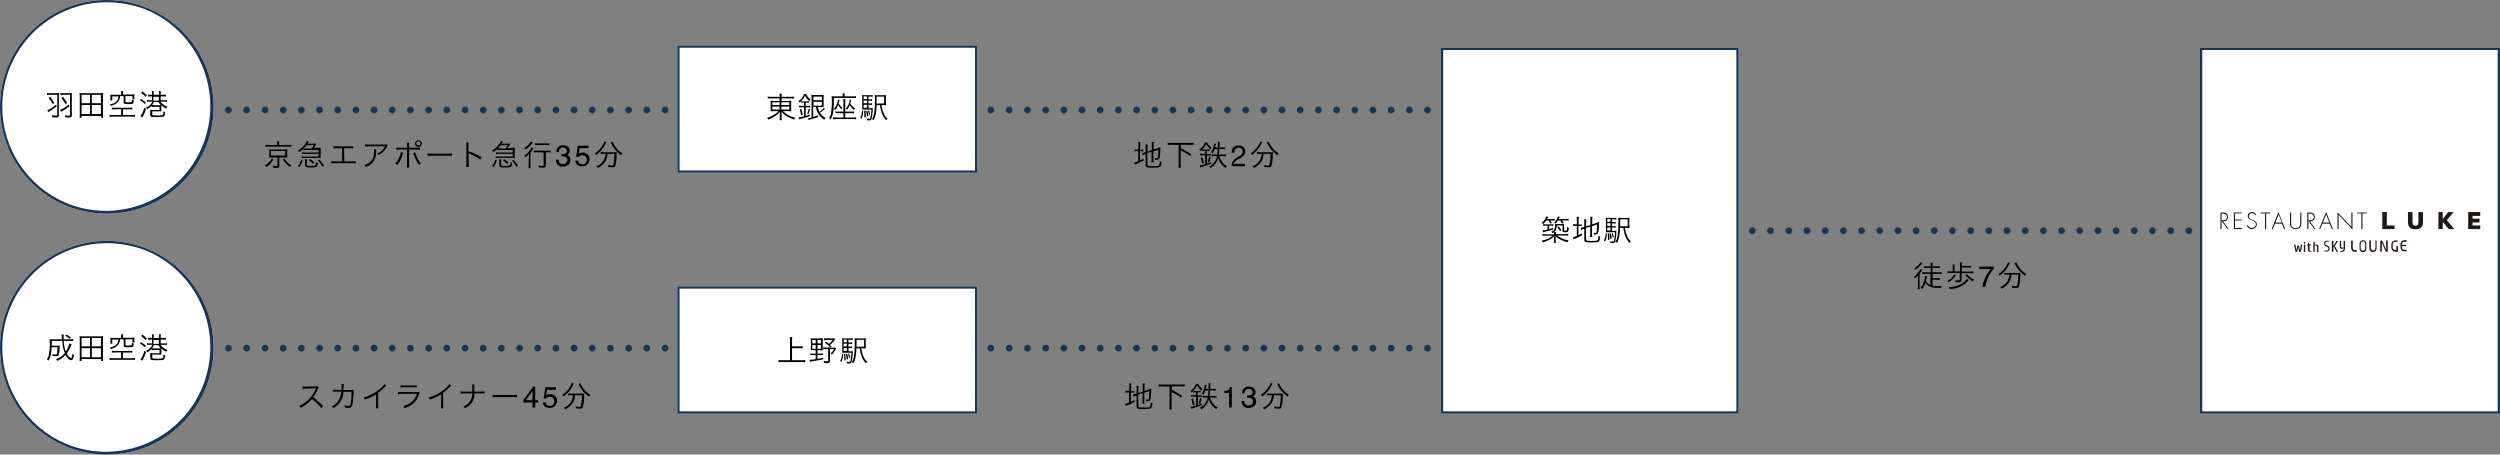
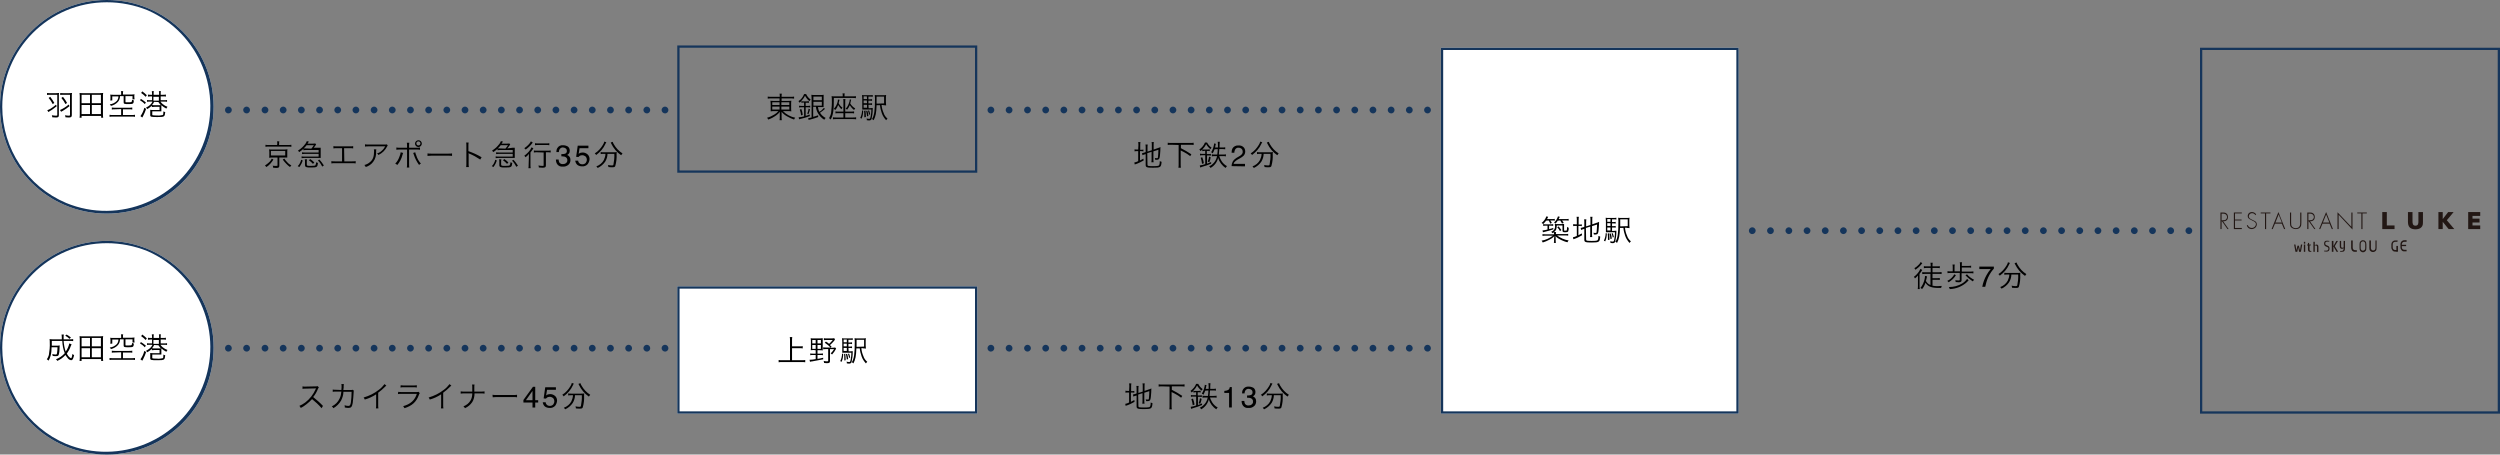
<svg xmlns="http://www.w3.org/2000/svg" version="1.1" id="レイヤー_1" x="0px" y="0px" viewBox="0 0 1100 200" style="enable-background:new 0 0 1100 200;" xml:space="preserve">
  <rect x="0" y="0" width="1100" height="200" fill="#808080" stroke="none" />
  <style type="text/css">
	.st0{fill:#FFFFFF;}
	.st1{fill:#15355B;}
	.st2{fill:#221714;}
</style>
  <g transform="translate(-133 -1883)">
-     <path class="st0" d="M431,1903h132v56H431V1903z" />
    <path class="st1" d="M432,1904v54h130v-54H432 M431,1903h132v56H431V1903z" />
    <path d="M476,1926.3v1.1h-2.6c-0.5,0-1,0-1.4-0.1c0,0.5,0.1,0.9,0.1,1.4v1.9c0,0.4,0,0.8,0,1.2v0.2c0.5-0.1,1-0.1,1.5-0.1h1.9   c-0.5,0.6-1.1,1.1-1.8,1.5c-1,0.6-2,1.1-3.2,1.4c0.2,0.2,0.4,0.5,0.5,0.8c1.3-0.4,2.5-1.1,3.6-1.9c0.6-0.4,1.1-0.9,1.5-1.5   c0,0.4,0,0.8,0,1v1.3c0,0.5,0,1-0.1,1.4h1c-0.1-0.5-0.1-1-0.1-1.4v-1.3c0-0.2,0-0.7,0-1c0.7,0.9,1.6,1.6,2.6,2.1   c0.9,0.5,1.9,1,2.9,1.3c0.1-0.3,0.3-0.6,0.5-0.8c-2-0.4-3.9-1.4-5.4-2.9h2.2c0.5,0,1,0,1.5,0.1c-0.1-0.5-0.1-0.9-0.1-1.4v-1.9   c0-0.5,0-0.9,0.1-1.4c-0.5,0.1-1,0.1-1.5,0.1h-2.8v-1.1h3.9c0.5,0,1.1,0,1.6,0.1v-0.9c-0.5,0.1-1.1,0.1-1.6,0.1h-3.9v-0.1   c0-0.4,0-0.8,0.1-1.3h-1c0.1,0.4,0.1,0.8,0.1,1.3v0.1h-3.7c-0.5,0-1.1,0-1.6-0.1v0.9c0.5-0.1,1-0.1,1.5-0.1L476,1926.3L476,1926.3z    M476,1928v1.2h-3.2v-1.2H476z M476.8,1928h3.5v1.2h-3.5V1928z M476,1929.9v1.3h-3.2v-1.3H476z M476.8,1929.9h3.5v1.3h-3.5V1929.9z    M486.8,1928.2v1.4h-1c-0.4,0-0.8,0-1.2-0.1v0.8c0.4-0.1,0.8-0.1,1.2-0.1h1v4c-0.8,0.2-1.6,0.4-2.4,0.4l0.2,0.9   c0.1,0,0.2-0.1,0.3-0.1c1.5-0.3,3-0.8,4.4-1.3v-0.7c-0.8,0.3-1.2,0.4-1.8,0.6v-3.8h0.8c0.4,0,0.8,0,1.2,0.1v-0.8   c-0.4,0.1-0.8,0.1-1.2,0.1h-0.8v-1.4h0.5c0.3,0,0.6,0,0.9,0.1v-0.8c-0.3,0-0.6,0.1-0.9,0.1h-1.7c-0.3,0-0.6,0-0.8-0.1   c0.7-0.7,1.3-1.5,1.7-2.4c0.5,0.9,1.1,1.8,2,2.4c0.1-0.2,0.3-0.5,0.5-0.7c-0.9-0.6-1.6-1.5-2-2.4h-0.9c-0.5,1.3-1.3,2.4-2.5,3.1   c0.2,0.2,0.4,0.4,0.5,0.7c0.4-0.3,0.5-0.4,0.8-0.7v0.7c0.3,0,0.6-0.1,0.8-0.1h0.4V1928.2z M495.5,1930.5c-0.6,0.7-1.2,1.3-2,1.7   c-0.3-0.6-0.5-1.3-0.6-2.1h1.4c0.5,0,0.8,0,1.1,0c0-0.4-0.1-0.9,0-1.3v-2.7c0-0.5,0-0.9,0-1.4c-0.4,0.1-0.8,0.1-1.3,0.1h-2.8   c-0.4,0-0.9,0-1.3-0.1c0,0.4,0.1,0.8,0.1,1.4v8.6c-0.5,0.1-1,0.2-1.5,0.3l0.2,0.8c0.2-0.1,0.5-0.2,0.7-0.2c1.2-0.3,2.4-0.7,3.5-1.1   v-0.8c-0.7,0.3-1.5,0.5-2.2,0.7v-4.4h1.2c0.1,1,0.4,1.9,0.9,2.8c0.7,1.2,1.6,2.2,2.8,2.9c0.1-0.3,0.3-0.5,0.6-0.8   c-1-0.5-1.9-1.3-2.5-2.3c0.8-0.5,1.5-1.1,2.2-1.7L495.5,1930.5z M490.9,1925.5h3.7v1.6h-3.7V1925.5z M490.9,1927.8h3.7v1.7h-3.7   V1927.8z M486.2,1933.5c-0.1-0.9-0.3-1.7-0.6-2.5l-0.7,0.2c0.3,0.8,0.5,1.7,0.6,2.6L486.2,1933.5z M488.7,1933.3   c0.3-0.7,0.5-1.4,0.7-2.2l-0.6-0.3c-0.1,0.8-0.3,1.5-0.6,2.2L488.7,1933.3z M501.7,1926.8c0,0.6-0.2,1.3-0.4,1.8   c-0.3,0.9-0.8,1.6-1.4,2.3c0.2,0.1,0.4,0.3,0.6,0.5c0.6-0.6,1-1.4,1.3-2.2c0.4,0.7,0.9,1.3,1.4,1.9c0.1-0.2,0.3-0.5,0.5-0.7   c-0.7-0.5-1.3-1.2-1.7-2c0.1-0.3,0.1-0.5,0.4-1.5L501.7,1926.8z M506.9,1926.8c0,0.6-0.2,1.2-0.4,1.7c-0.3,0.9-0.8,1.7-1.4,2.3   c0.2,0.1,0.5,0.3,0.6,0.5c0.5-0.6,0.9-1.3,1.2-2c0.5,0.8,1.2,1.6,1.9,2.1c0.1-0.2,0.3-0.5,0.5-0.7c-0.9-0.5-1.7-1.3-2.2-2.2   c0.1-0.2,0.1-0.4,0.2-0.8c0.2-0.7,0.2-0.7,0.2-0.9H506.9z M504.1,1932.1h-2.4c-0.4,0-0.7,0-1.1-0.1v0.9c0.4-0.1,0.7-0.1,1.1-0.1   h2.4v1.9h-3.3c-0.4,0-0.9,0-1.3-0.1v0.9c0.4-0.1,0.9-0.1,1.4-0.1h7.4c0.5,0,0.9,0,1.4,0.1v-0.9c-0.4,0.1-0.8,0.1-1.3,0.1h-3.5v-1.9   h2.7c0.4,0,0.8,0,1.2,0.1v-0.9c-0.4,0.1-0.8,0.1-1.2,0.1h-2.7v-4.3c0-0.4,0-0.8,0.1-1.2h-1c0.1,0.4,0.1,0.8,0.1,1.2V1932.1z    M503.7,1925.4h-3.4c-0.5,0-0.9,0-1.4-0.1c0,0.3,0.1,0.7,0.1,1.1v0.4c0.1,1.9-0.1,3.8-0.3,5.7c-0.1,0.9-0.5,1.7-0.9,2.5   c0.3,0.2,0.5,0.4,0.7,0.6c1.1-2,1.4-3.8,1.4-9.5h8.3c0.5,0,0.9,0,1.4,0.1v-0.9c-0.5,0.1-0.9,0.1-1.4,0.1h-3.6v-0.5   c0-0.3,0-0.6,0.1-0.8h-1c0.1,0.3,0.1,0.6,0.1,0.8v0.5H503.7z M515.1,1929.1h0.5c0.4,0,0.8,0,1.1,0.1v-0.8c-0.4,0.1-0.8,0.1-1.1,0.1   h-0.5v-1.2h0.5c0.4,0,0.8,0,1.1,0.1v-0.8c-0.4,0.1-0.8,0.1-1.1,0.1h-0.5v-1.2h0.7c0.4,0,0.8,0,1.2,0.1v-0.8   c-0.4,0.1-0.9,0.1-1.3,0.1h-2c-0.5,0-1,0-1.4-0.1c0,0.5,0.1,1,0.1,1.5v3.6c0,0.7,0,1.1,0,1.3c0.4,0,0.7,0,1.2,0h2.8   c0,1-0.1,2-0.3,3s-0.3,1.1-0.7,1.1s-0.8-0.1-1.1-0.2c0.1,0.2,0.1,0.5,0.1,0.7v0.1c0.4,0,0.7,0.1,0.9,0.1c0.7,0,1-0.2,1.2-0.7   c0.3-1.4,0.5-2.8,0.5-4.3c0-0.3,0-0.4,0-0.5c-0.4,0-0.8,0.1-1.2,0.1h-0.6L515.1,1929.1z M514.5,1929.1v1.3H513v-1.3H514.5z    M514.5,1928.4H513v-1.2h1.4L514.5,1928.4L514.5,1928.4z M514.5,1926.6H513v-1.2h1.4L514.5,1926.6L514.5,1926.6z M521.7,1929.3   c0.4,0,0.8,0,1.2,0.1c0-0.5-0.1-0.9-0.1-1.4v-1.8c0-0.5,0-0.9,0.1-1.4c-0.5,0.1-0.9,0.1-1.4,0.1h-2.2c-0.5,0-1,0-1.4-0.1   c0,0.5,0.1,1,0.1,1.5c0,5.4-0.3,7.4-1.3,9.1c0.3,0.1,0.5,0.3,0.7,0.5c0.9-1.7,1.2-3.3,1.3-6.6h1.5c0.1,1.2,0.4,2.4,0.8,3.5   c0.4,1.2,1.1,2.2,1.9,3.1c0.2-0.3,0.4-0.5,0.6-0.7c-0.8-0.7-1.4-1.5-1.7-2.5c-0.5-1.1-0.8-2.3-0.9-3.5h0.8V1929.3z M518.7,1928.6   c0-1.2,0-2,0-2.4v-0.7h3.3v3L518.7,1928.6L518.7,1928.6z M512.3,1931.6c0,1.1-0.3,2.3-0.8,3.3l0.6,0.3c0.5-1.1,0.7-2.3,0.7-3.5   L512.3,1931.6z M513.2,1931.8c0.1,0.8,0.1,1.6,0.1,2.3c0,0.1,0,0.3,0,0.5l0.7-0.1c0-1-0.1-1.9-0.2-2.9L513.2,1931.8z M514.1,1931.8   c0.2,0.8,0.3,1.6,0.4,2.4l0.6-0.2c-0.1-0.8-0.2-1.6-0.5-2.3L514.1,1931.8z M514.9,1931.7c0.2,0.6,0.4,1.2,0.5,1.8l0.5-0.2   c-0.1-0.6-0.3-1.2-0.5-1.7L514.9,1931.7z" />
    <path class="st0" d="M431,2009h132v56H431V2009z" />
    <path class="st1" d="M432,2010v54h130v-54H432 M431,2009h132v56H431V2009z" />
    <path d="M481.5,2036.2h3.3c0.5,0,0.9,0,1.4,0.1v-1c-0.4,0.1-0.9,0.1-1.4,0.1h-3.3v-2.7c0-0.5,0-0.9,0.1-1.4h-1.1   c0.1,0.4,0.1,0.9,0.1,1.4v8.8h-3.5c-0.5,0-1,0-1.5-0.1v1c0.5-0.1,1-0.1,1.5-0.1h8.7c0.5,0,1,0,1.5,0.1v-1c-0.5,0.1-1,0.1-1.5,0.1   h-4.3L481.5,2036.2L481.5,2036.2z M491.9,2037.1v1.5h-1.3c-0.4,0-0.8,0-1.1-0.1v0.8c0.4-0.1,0.8-0.1,1.1-0.1h1.3v1.8   c-0.9,0.2-1.8,0.3-2.7,0.3l0.2,0.9c0.3-0.1,0.7-0.2,1-0.2c1.7-0.3,2.9-0.5,4.8-0.9v-0.7c-1.2,0.3-1.7,0.4-2.5,0.5v-1.7h1.3   c0.4,0,0.8,0,1.1,0.1v-0.8c-0.4,0.1-0.8,0.1-1.1,0.1h-1.3v-1.5h1.1c0.4,0,0.8,0,1.2,0.1c0-0.3,0-0.6,0-1.2v-3c0-0.5,0-0.9,0-1.2   c-0.4,0-0.8,0.1-1.2,0.1h-2.9c-0.4,0-0.8,0-1.2-0.1c0,0.4,0.1,0.8,0.1,1.2v2.9c0,0.4,0,0.8-0.1,1.2c0.4,0,0.8-0.1,1.2-0.1   L491.9,2037.1L491.9,2037.1z M491.9,2032.6v1.5h-1.5v-1.5H491.9z M492.7,2032.6h1.5v1.5h-1.5V2032.6z M491.9,2034.8v1.7h-1.5v-1.7   H491.9z M492.7,2034.8h1.5v1.7h-1.5V2034.8z M500.1,2031.8c-0.3,0-0.6,0.1-1,0.1h-2.4c-0.4,0-0.8,0-1.2-0.1v0.9   c0.4-0.1,0.7-0.1,1.1-0.1h2.8c-0.5,0.6-1,1.2-1.6,1.7c-0.4-0.4-0.9-0.7-1.4-1l-0.5,0.5c0.9,0.6,1.8,1.3,2.5,2.1h-2.1   c-0.4,0-0.7,0-1.1-0.1v0.9c0.4-0.1,0.7-0.1,1.1-0.1h1.1v5.1c0,0.2-0.1,0.3-0.5,0.3c-0.5,0-1-0.1-1.5-0.2c0.1,0.3,0.2,0.6,0.2,0.9   c0.4,0,0.8,0.1,1.2,0.1c1.1,0,1.4-0.2,1.4-1v-5.2h1.8c-0.4,0.7-0.9,1.3-1.5,1.9c0.2,0.1,0.5,0.3,0.6,0.5c0.7-0.8,1.3-1.6,1.8-2.6   l-0.4-0.5c-0.3,0-0.6,0.1-1,0.1h-1.1l0.5-0.5c-0.4-0.3-0.5-0.4-0.7-0.7c0.6-0.5,1.1-1,1.6-1.6c0.2-0.3,0.4-0.5,0.6-0.7   L500.1,2031.8z M506.3,2036.1h0.5c0.4,0,0.8,0,1.1,0.1v-0.8c-0.4,0.1-0.8,0.1-1.1,0.1h-0.5v-1.2h0.5c0.4,0,0.8,0,1.1,0.1v-0.8   c-0.4,0.1-0.8,0.1-1.1,0.1h-0.5v-1.2h0.7c0.4,0,0.8,0,1.2,0.1v-0.8c-0.4,0.1-0.9,0.1-1.3,0.1h-2c-0.5,0-1,0-1.4-0.1   c0,0.5,0.1,1,0.1,1.5v3.6c0,0.7,0,1.1,0,1.3c0.4,0,0.7,0,1.2,0h2.8c0,1-0.1,2-0.3,3c-0.2,1-0.3,1.1-0.7,1.1c-0.4,0-0.8-0.1-1.1-0.2   c0.1,0.2,0.1,0.5,0.1,0.7v0.1c0.4,0,0.7,0.1,0.9,0.1c0.7,0,1-0.2,1.2-0.7c0.3-1.4,0.5-2.8,0.5-4.3c0-0.3,0-0.4,0-0.5   c-0.4,0-0.8,0.1-1.2,0.1h-0.6L506.3,2036.1z M505.6,2036.1v1.3h-1.4v-1.3H505.6z M505.6,2035.4h-1.4v-1.2h1.4V2035.4z    M505.6,2033.6h-1.4v-1.2h1.4V2033.6z M512.8,2036.3c0.4,0,0.8,0,1.2,0.1c0-0.5-0.1-0.9-0.1-1.4v-1.8c0-0.5,0-0.9,0.1-1.4   c-0.5,0.1-0.9,0.1-1.4,0.1h-2.2c-0.5,0-1,0-1.4-0.1c0,0.5,0.1,1,0.1,1.5c0,5.4-0.3,7.4-1.3,9.1c0.3,0.1,0.5,0.3,0.7,0.5   c0.9-1.7,1.2-3.3,1.3-6.6h1.5c0.1,1.2,0.4,2.4,0.8,3.5c0.4,1.2,1.1,2.2,1.9,3.1c0.2-0.3,0.4-0.5,0.6-0.7c-0.8-0.7-1.4-1.5-1.7-2.5   c-0.5-1.1-0.8-2.3-0.9-3.5h0.8V2036.3z M509.9,2035.6c0-1.2,0-2,0-2.4v-0.7h3.3v3L509.9,2035.6L509.9,2035.6z M503.5,2038.6   c0,1.1-0.3,2.3-0.8,3.3l0.6,0.3c0.5-1.1,0.7-2.3,0.7-3.5L503.5,2038.6z M504.4,2038.8c0.1,0.8,0.1,1.6,0.1,2.3c0,0.1,0,0.3,0,0.5   l0.6-0.1c0-1-0.1-1.9-0.2-2.9L504.4,2038.8z M505.2,2038.8c0.2,0.8,0.3,1.6,0.4,2.4l0.6-0.2c-0.1-0.8-0.2-1.6-0.5-2.3L505.2,2038.8   z M506.1,2038.7c0.2,0.6,0.4,1.2,0.5,1.8l0.5-0.2c-0.1-0.6-0.3-1.2-0.5-1.7L506.1,2038.7z" />
    <path class="st0" d="M767,1904h131v161H767V1904z" />
    <path class="st1" d="M768,1905v159h129v-159H768 M767,1904h131v161H767V1904z" />
    <path d="M814.4,1980c0.3,0.4,0.5,0.9,0.7,1.4l0.7-0.3c-0.2-0.4-0.4-0.8-0.7-1.1h0.8c0.4,0,0.8,0,1.2,0.1v-0.8   c-0.4,0.1-0.9,0.1-1.3,0.1h-2.1c0.2-0.4,0.3-0.6,0.5-1l-0.8-0.2c-0.4,1.2-1.2,2.2-2.1,2.9c0.2,0.1,0.5,0.3,0.7,0.5   c0.5-0.5,0.9-1,1.3-1.5L814.4,1980z M817.6,1986c0-0.3,0-0.6,0.1-0.9h-0.9c0.9-0.7,1.1-1.3,1.2-2.9h2.5v2.2c0,0.6,0.2,0.8,1.2,0.8   c0.8,0,1.1-0.1,1.3-0.4c0.2-0.5,0.3-1,0.2-1.6c-0.3-0.1-0.5-0.2-0.7-0.4c0,0.5,0,1-0.1,1.5c0,0.1-0.2,0.2-0.7,0.2s-0.5,0-0.5-0.2   v-1.5c0-0.4,0-0.8,0-1.3c-0.4,0-0.7,0.1-1.1,0.1h-1.9c-0.4,0-0.7,0-1.1-0.1c0,0.3,0.1,0.5,0.1,0.8c0.2,1.2-0.5,2.3-1.7,2.7   c0.2,0.1,0.4,0.3,0.6,0.6c0.2-0.1,0.4-0.2,0.6-0.4c0,0.3,0.1,0.6,0.1,0.9h-3.7c-0.5,0-1,0-1.4-0.1v0.8c0.5-0.1,1-0.1,1.4-0.1h3.2   c-1.5,1.1-3.2,1.9-5,2.2c0.2,0.2,0.4,0.5,0.5,0.8c1-0.3,1.9-0.7,2.9-1.2c0.8-0.4,1.6-0.9,2.2-1.6c0,0.5-0.1,0.7-0.1,1v0.7   c0,0.4,0,0.9-0.1,1.3h0.9c-0.1-0.4-0.1-0.9-0.1-1.3v-0.7c0-0.2,0-0.6-0.1-1c0.7,0.7,1.6,1.3,2.5,1.7c0.9,0.4,1.8,0.8,2.8,1   c0.1-0.3,0.3-0.6,0.5-0.8c-1.9-0.3-3.6-1.1-5.1-2.2h3.4c0.5,0,1,0,1.5,0.1v-0.8c-0.5,0.1-1,0.1-1.5,0.1L817.6,1986z M819.5,1980   c0.3,0.4,0.5,0.9,0.8,1.4l0.7-0.4c-0.2-0.3-0.4-0.7-0.7-1h1.5c0.5,0,0.9,0,1.4,0.1v-0.8c-0.5,0.1-0.9,0.1-1.4,0.1h-3   c0.2-0.3,0.3-0.7,0.5-1l-0.8-0.2c-0.3,1-0.9,2-1.7,2.7c0.2,0.1,0.4,0.3,0.6,0.5c0.4-0.4,0.7-0.8,1-1.3L819.5,1980z M813.9,1982.3   v1.7c-0.7,0.2-1.5,0.3-2.2,0.4l0.2,0.8c0.3-0.1,0.4-0.1,0.8-0.2c1.3-0.3,2.6-0.7,3.8-1.1l-0.1-0.6c-0.9,0.3-1.2,0.4-1.8,0.5v-1.5   h0.8c0.3,0,0.7,0,1,0.1v-0.8c-0.4,0.1-0.7,0.1-1.1,0.1h-2.2c-0.4,0-0.7,0-1.1-0.1v0.8c0.4-0.1,0.7-0.1,1.1-0.1L813.9,1982.3z    M818.2,1983c0.5,0.5,0.9,1.1,1.2,1.7l0.6-0.5c-0.4-0.6-0.8-1.1-1.2-1.6L818.2,1983z M830.8,1983.3l1.9-0.6v3.3   c0,0.4,0,0.8-0.1,1.3h1c-0.1-0.4-0.1-0.8-0.1-1.2v-3.6l2.2-0.7c0,1.1-0.1,2.2-0.2,3.3c-0.1,0.4-0.1,0.4-0.4,0.4c-0.3,0-0.7,0-1-0.1   c0.1,0.3,0.2,0.5,0.2,0.8c0.3,0,0.5,0,0.6,0c0.3,0,0.6,0,0.9-0.2c0.3-0.2,0.5-0.7,0.6-1.9c0.1-1.3,0.2-2.2,0.2-3.5   c-0.3,0.2-0.7,0.3-1,0.4l-2,0.7v-2.1c0-0.4,0-0.8,0.1-1.2h-1c0.1,0.4,0.1,0.8,0.1,1.2v2.4l-1.9,0.6v-1.8c0-0.4,0-0.9,0.1-1.3h-1   c0.1,0.4,0.1,0.9,0.1,1.3v2l-0.5,0.2c-0.4,0.1-0.7,0.2-1.1,0.3l0.2,0.9c0.3-0.2,0.7-0.3,1.1-0.4l0.3-0.1v4.8c0,1,0.5,1.2,3.2,1.2   c3.4,0,3.6-0.2,3.8-2.6c-0.3-0.1-0.6-0.2-0.8-0.3c0,0.6,0,1.2-0.3,1.8c-0.2,0.3-0.8,0.4-2.6,0.4c-0.7,0-1.4,0-2.1-0.1   c-0.3-0.1-0.4-0.2-0.4-0.5L830.8,1983.3z M826.8,1981.7h-0.5c-0.4,0-0.7,0-1.1-0.1v0.9c0.4-0.1,0.7-0.1,1.1-0.1h0.5v4.4   c-0.6,0.3-1.1,0.5-1.7,0.6l0.2,0.9c0.1-0.1,0.3-0.2,0.5-0.2c1.2-0.4,2.3-1,3.3-1.6l-0.1-0.8c-0.7,0.4-0.9,0.5-1.5,0.8v-4.1h0.4   c0.4,0,0.7,0,1.1,0.1v-0.8c-0.3,0.1-0.7,0.1-1,0.1h-0.4v-1.9c0-0.5,0-1,0.1-1.5h-1c0.1,0.5,0.1,1,0.1,1.4L826.8,1981.7z    M842.3,1983.1h0.5c0.4,0,0.8,0,1.1,0.1v-0.8c-0.4,0.1-0.8,0.1-1.1,0.1h-0.5v-1.2h0.5c0.4,0,0.8,0,1.1,0.1v-0.8   c-0.4,0.1-0.8,0.1-1.1,0.1h-0.5v-1.2h0.7c0.4,0,0.8,0,1.2,0.1v-0.8c-0.4,0.1-0.9,0.1-1.3,0.1h-2c-0.5,0-1,0-1.4-0.1   c0,0.5,0.1,1,0.1,1.5v3.6c0,0.7,0,1.1,0,1.3c0.4,0,0.7,0,1.2,0h2.8c0,1-0.1,2-0.3,3s-0.3,1.1-0.7,1.1s-0.8-0.1-1.1-0.2   c0.1,0.2,0.1,0.5,0.1,0.7v0.1c0.4,0,0.7,0.1,0.9,0.1c0.7,0,1-0.2,1.2-0.7c0.3-1.4,0.5-2.8,0.5-4.3c0-0.3,0-0.4,0-0.5   c-0.4,0-0.8,0.1-1.2,0.1h-0.7V1983.1z M841.6,1983.1v1.3h-1.4v-1.3H841.6z M841.6,1982.4h-1.4v-1.2h1.4V1982.4z M841.6,1980.6h-1.4   v-1.2h1.4V1980.6z M848.8,1983.3c0.4,0,0.8,0,1.2,0.1c0-0.5-0.1-0.9-0.1-1.4v-1.8c0-0.5,0-0.9,0.1-1.4c-0.5,0.1-0.9,0.1-1.4,0.1   h-2.2c-0.5,0-1,0-1.4-0.1c0,0.5,0.1,1,0.1,1.5c0,5.4-0.3,7.4-1.3,9.1c0.3,0.1,0.5,0.3,0.7,0.5c0.9-1.7,1.2-3.3,1.3-6.6h1.5   c0.1,1.2,0.4,2.4,0.8,3.5c0.4,1.2,1.1,2.2,1.9,3.1c0.2-0.3,0.4-0.5,0.6-0.7c-0.8-0.7-1.4-1.5-1.7-2.5c-0.5-1.1-0.8-2.3-0.9-3.5h0.8   V1983.3z M845.9,1982.6c0-1.2,0-2,0-2.4v-0.7h3.3v3L845.9,1982.6L845.9,1982.6z M839.5,1985.6c0,1.1-0.3,2.3-0.8,3.3l0.6,0.3   c0.5-1.1,0.7-2.3,0.7-3.5L839.5,1985.6z M840.4,1985.8c0.1,0.8,0.1,1.6,0.1,2.3c0,0.1,0,0.3,0,0.5l0.7-0.1c0-1-0.1-1.9-0.2-2.9   L840.4,1985.8z M841.2,1985.8c0.2,0.8,0.3,1.6,0.4,2.4l0.6-0.2c-0.1-0.8-0.2-1.6-0.5-2.3L841.2,1985.8z M842.1,1985.7   c0.2,0.6,0.4,1.2,0.5,1.8l0.5-0.2c-0.1-0.6-0.3-1.2-0.5-1.7L842.1,1985.7z" />
    <path class="st0" d="M180,1883c26,0,47,21,47,47s-21,47-47,47s-47-21-47-47S154,1883,180,1883z" />
    <path class="st1" d="M180,1884c-25.4,0-46,20.6-46,46c0,18.5,11.1,35.1,28.1,42.3c23.5,9.7,50.4-1.6,60-25.1   c9.5-23.2-1.3-49.7-24.2-59.7C192.2,1885.2,186.1,1884,180,1884 M180,1883c26,0,47,21,47,47s-21,47-47,47s-47-21-47-47   S154,1883,180,1883z" />
    <path d="M158.2,1924.7v8.9c0,0.2-0.1,0.3-0.5,0.3c-0.6,0-1.3-0.1-1.9-0.2c0.1,0.3,0.2,0.6,0.2,0.9c0.5,0,1.1,0.1,1.6,0.1   c1,0,1.3-0.2,1.3-1v-8.6c0-0.4,0-0.8,0.1-1.2c-0.4,0-0.8,0.1-1.3,0.1h-2.6c-0.5,0-0.9,0-1.4-0.1v0.9c0.4-0.1,0.9-0.1,1.3-0.1   L158.2,1924.7L158.2,1924.7z M154.4,1926.1c0.7,0.8,1.3,1.7,1.8,2.7l0.7-0.5c-0.5-0.9-1.1-1.8-1.8-2.7L154.4,1926.1z M163.8,1924.7   v8.9c0,0.2-0.1,0.3-0.5,0.3c-0.6,0-1.2-0.1-1.7-0.2c0.1,0.3,0.2,0.6,0.2,0.9c0.4,0,1,0.1,1.4,0.1c1,0,1.4-0.2,1.4-1v-8.6   c0-0.4,0-0.8,0.1-1.2c-0.4,0-0.8,0.1-1.3,0.1h-2.5c-0.5,0-0.9,0-1.4-0.1v0.9c0.4-0.1,0.9-0.1,1.3-0.1L163.8,1924.7L163.8,1924.7z    M160,1926.1c0.7,0.8,1.3,1.7,1.8,2.7l0.7-0.5c-0.5-1-1.1-1.8-1.8-2.7L160,1926.1z M157.6,1929.1c-0.7,0.6-1.5,1.2-2.3,1.7   c-0.5,0.3-1,0.5-1.5,0.7l0.5,0.8c0.3-0.2,0.3-0.2,0.6-0.4c1.1-0.6,2.1-1.4,3.1-2.2L157.6,1929.1z M163.2,1929   c-1.1,1-2.4,1.8-3.8,2.4l0.5,0.8c0.2-0.2,0.3-0.2,0.7-0.4c1-0.6,2-1.3,3-2.1L163.2,1929z M178.4,1934.8c-0.1-0.5-0.1-1-0.1-1.5   v-8.1c0-0.4,0-0.9,0.1-1.3c-0.5,0-1,0.1-1.5,0.1h-7.4c-0.5,0-1,0-1.5-0.1c0,0.4,0.1,0.8,0.1,1.3v8.1c0,0.5,0,1-0.1,1.5h0.9v-0.8   h8.6v0.8H178.4z M168.9,1924.7h3.7v3.7h-3.7V1924.7z M173.4,1924.7h4v3.7h-4V1924.7z M168.9,1929.2h3.7v4h-3.7V1929.2z    M173.4,1929.2h4v4h-4V1929.2z M186.3,1924.7h-3.5c-0.4,0-0.9,0-1.3-0.1c0,0.3,0.1,0.6,0.1,0.9v0.7c0,0.3,0,0.7-0.1,1h0.9v-1.8h2.7   c0,0.7-0.2,1.4-0.7,2c-0.8,0.8-1.9,1.4-3.1,1.5c0.2,0.2,0.4,0.5,0.5,0.7c1.2-0.3,2.3-0.9,3.1-1.8c0.6-0.7,0.9-1.6,0.9-2.5h1.6v2.7   c0,0.7,0.3,0.8,2,0.8c2.2,0,2.4-0.1,2.5-1.6c-0.3-0.1-0.5-0.2-0.8-0.3c-0.1,1.1-0.1,1.1-1.7,1.1c-0.3,0-0.7,0-1,0   c-0.2,0-0.2-0.1-0.2-0.3v-2.4h3.1v1.4h0.9c0-0.3-0.1-0.6-0.1-0.9v-0.4c0-0.3,0-0.6,0.1-0.9c-0.4,0-0.9,0.1-1.3,0.1h-3.8v-0.6   c0-0.3,0-0.6,0.1-0.9h-1c0.1,0.3,0.1,0.6,0.1,0.9V1924.7z M186.3,1931v2.6h-3.7c-0.5,0-1,0-1.4-0.1v0.9c0.5-0.1,1-0.1,1.4-0.1h8.4   c0.5,0,0.9,0,1.4,0.1v-0.9c-0.5,0.1-0.9,0.1-1.4,0.1h-3.9v-2.5h2.8c0.4,0,0.9,0,1.3,0.1v-0.9c-0.4,0.1-0.9,0.1-1.4,0.1h-6.3   c-0.4,0-0.8,0-1.3-0.1v0.9c0.4-0.1,0.9-0.1,1.3-0.1L186.3,1931z M200,1927.9c-0.2,0.4-0.5,0.8-0.8,1.1c-0.6,0.6-1.3,1-2,1.4   c0.4,0.3,0.5,0.4,0.6,0.6c0.7-0.4,1.4-0.9,2-1.5v0.6c0.4,0,0.8-0.1,1.2-0.1h2.2v1.4h-2.8c-0.4,0-0.9,0-1.3-0.1c0,0.5,0,0.7,0,1v1.3   c0,0.8,0.3,0.9,3.1,0.9c3.2,0,3.3-0.1,3.5-2.2c-0.3,0-0.6-0.2-0.8-0.3c0,1.1-0.1,1.5-0.3,1.6c-0.8,0.2-1.7,0.3-2.5,0.2   c-0.6,0-1.2,0-1.9-0.1c-0.2-0.1-0.2-0.1-0.2-0.3v-1.4h3.1c0.3,0,0.6,0,0.9,0c0-0.3,0-0.6,0-1v-0.9c0-0.3,0-0.5,0-0.8   c0.7,0.6,1.4,1.1,2.2,1.5c0.1-0.3,0.3-0.6,0.5-0.8c-0.8-0.3-1.5-0.7-2.1-1.2c-0.4-0.3-0.7-0.7-1-1.1h1.6c0.4,0,0.9,0,1.3,0.1v-0.8   c-0.4,0.1-0.9,0.1-1.3,0.1h-1.5v-1.7h1.1c0.4,0,0.8,0,1.2,0.1v-0.9c-0.4,0.1-0.8,0.1-1.2,0.1h-1.1v-0.6c0-0.3,0-0.7,0.1-1h-0.9   c0.1,0.3,0.1,0.7,0.1,1v0.6h-2.4v-0.6c0-0.3,0-0.7,0.1-1h-0.9c0,0.3,0.1,0.7,0.1,1v0.6h-0.6c-0.4,0-0.8,0-1.2-0.1v0.9   c0.4,0,0.8-0.1,1.2-0.1h0.6v1.7H199c-0.4,0-0.9,0-1.3-0.1v0.8c0.4-0.1,0.9-0.1,1.3-0.1h1V1927.9z M202.7,1927.9   c0.3,0.5,0.7,1,1.1,1.4c-0.4,0-0.5,0-0.7,0H201c-0.4,0-0.7,0-1.1-0.1c0.4-0.4,0.7-0.9,0.9-1.4L202.7,1927.9L202.7,1927.9z    M200.5,1927.3v-1.7h2.4v1.7H200.5z M195.1,1923.9c0.8,0.5,1.4,1.1,2,1.7l0.5-0.7c-0.6-0.6-1.3-1.2-2-1.7L195.1,1923.9z    M194.6,1927.1c0.8,0.5,1.5,1,2.1,1.7l0.5-0.7c-0.7-0.6-1.4-1.1-2.2-1.6L194.6,1927.1z M196.5,1930.4c-0.3,1.3-0.9,2.6-1.7,3.7   l0.8,0.6c0.1-0.1,0.1-0.2,0.3-0.5c0.6-1.1,1-2.2,1.4-3.3L196.5,1930.4z" />
    <path class="st0" d="M180,1989c26,0,47,21,47,47s-21,47-47,47s-47-21-47-47S154,1989,180,1989z" />
    <path class="st1" d="M180,1990c-25.4,0-46,20.6-46,46c0,18.5,11.1,35.1,28.1,42.3c23.5,9.7,50.4-1.6,60-25.1   c9.5-23.2-1.3-49.7-24.2-59.7C192.2,1991.2,186.1,1990,180,1990 M180,1989c26,0,47,21,47,47s-21,47-47,47s-47-21-47-47   S154,1989,180,1989z" />
    <path d="M163.5,2034.1c-0.3,1.3-0.8,2.5-1.6,3.6c-0.5-1.5-0.8-3.1-0.9-4.7h2.7c0.5,0,1,0,1.5,0.1v-0.9c-0.5,0.1-0.9,0.1-1.4,0.1   H161c0-0.6,0-0.8,0-1c0-0.4,0-0.7,0.1-1.1h-1c0.1,0.7,0.1,1.4,0.1,2.1h-3.8c-0.5,0-1.1,0-1.6-0.1c0.1,0.5,0.1,1,0.1,1.5   c0.1,1.8-0.1,3.7-0.4,5.5c-0.2,0.7-0.5,1.4-0.9,1.9c0.3,0.1,0.5,0.3,0.7,0.6c0.5-0.7,0.8-1.5,1-2.3c0.3-1.2,0.4-2.4,0.4-3.6h2.6   c0,0.9-0.1,1.7-0.2,2.5c-0.1,0.6-0.2,0.7-0.6,0.7c-0.5,0-1-0.1-1.5-0.2c0.1,0.3,0.1,0.6,0.2,0.8c0.5,0.1,0.9,0.1,1.4,0.1   c0.7,0,1-0.1,1.2-0.5c0.3-0.9,0.4-1.9,0.4-2.8c0-0.5,0-1,0.1-1.4c-0.3,0-0.6,0.1-1,0.1h-2.5c0-0.5,0-1,0-2.1h4.6   c0.1,1.9,0.4,3.7,1.1,5.4c-1,1.2-2.4,2.1-3.9,2.7c0.3,0.2,0.5,0.4,0.6,0.7c1.4-0.6,2.6-1.5,3.6-2.6c0.3,0.5,0.7,1,1.1,1.5   c0.3,0.4,0.8,0.7,1.4,0.8c0.3,0,0.6-0.2,0.8-0.6c0.2-0.5,0.4-1,0.5-1.6c-0.3-0.2-0.5-0.4-0.7-0.6c-0.2,1.2-0.4,1.9-0.6,1.9   c-0.2,0-0.4-0.2-0.6-0.3c-0.6-0.5-1-1.1-1.3-1.7c0.7-1,1.3-2,1.7-3.2c0.2-0.5,0.4-0.8,0.4-0.9L163.5,2034.1z M164.2,2031.5   c-0.6-0.5-1.2-0.9-1.9-1.3l-0.6,0.5c0.7,0.4,1.3,0.8,1.9,1.4L164.2,2031.5z M178.4,2041.8c-0.1-0.5-0.1-1-0.1-1.5v-8.1   c0-0.4,0-0.9,0.1-1.3c-0.5,0-1,0.1-1.5,0.1h-7.4c-0.5,0-1,0-1.5-0.1c0,0.4,0.1,0.8,0.1,1.3v8.1c0,0.5,0,1-0.1,1.5h0.9v-0.8h8.6v0.8   H178.4z M168.9,2031.7h3.7v3.7h-3.7V2031.7z M173.4,2031.7h4v3.7h-4V2031.7z M168.9,2036.2h3.7v4h-3.7V2036.2z M173.4,2036.2h4v4   h-4V2036.2z M186.3,2031.7h-3.5c-0.4,0-0.9,0-1.3-0.1c0,0.3,0.1,0.6,0.1,0.9v0.7c0,0.3,0,0.7-0.1,1h0.9v-1.8h2.7   c0,0.7-0.2,1.4-0.7,2c-0.8,0.8-1.9,1.4-3.1,1.5c0.2,0.2,0.4,0.5,0.5,0.7c1.2-0.3,2.3-0.9,3.1-1.8c0.6-0.7,0.9-1.6,0.9-2.5h1.6v2.7   c0,0.7,0.3,0.8,2,0.8c2.2,0,2.4-0.1,2.5-1.6c-0.3-0.1-0.5-0.2-0.8-0.3c-0.1,1.1-0.1,1.1-1.7,1.1c-0.3,0-0.7,0-1,0   c-0.2,0-0.2-0.1-0.2-0.3v-2.4h3.1v1.4h0.9c0-0.3-0.1-0.6-0.1-0.9v-0.4c0-0.3,0-0.6,0.1-0.9c-0.4,0-0.9,0.1-1.3,0.1h-3.8v-0.6   c0-0.3,0-0.6,0.1-0.9h-1c0.1,0.3,0.1,0.6,0.1,0.9V2031.7z M186.3,2038v2.6h-3.7c-0.5,0-1,0-1.4-0.1v0.9c0.5-0.1,1-0.1,1.4-0.1h8.4   c0.5,0,0.9,0,1.4,0.1v-0.9c-0.5,0.1-0.9,0.1-1.4,0.1h-3.9v-2.5h2.8c0.4,0,0.9,0,1.3,0.1v-0.9c-0.4,0.1-0.9,0.1-1.4,0.1h-6.3   c-0.4,0-0.8,0-1.3-0.1v0.9c0.4-0.1,0.9-0.1,1.3-0.1L186.3,2038z M200,2034.9c-0.2,0.4-0.5,0.8-0.8,1.1c-0.6,0.6-1.3,1-2,1.4   c0.4,0.3,0.5,0.4,0.6,0.6c0.7-0.4,1.4-0.9,2-1.5v0.6c0.4,0,0.8-0.1,1.2-0.1h2.2v1.4h-2.8c-0.4,0-0.9,0-1.3-0.1c0,0.5,0,0.7,0,1v1.3   c0,0.8,0.3,0.9,3.1,0.9c3.2,0,3.3-0.1,3.5-2.2c-0.3,0-0.6-0.2-0.8-0.3c0,1.1-0.1,1.5-0.3,1.6c-0.8,0.2-1.7,0.3-2.5,0.2   c-0.6,0-1.2,0-1.9-0.1c-0.2-0.1-0.2-0.1-0.2-0.3v-1.4h3.1c0.3,0,0.6,0,0.9,0c0-0.3,0-0.6,0-1v-0.9c0-0.3,0-0.5,0-0.8   c0.7,0.6,1.4,1.1,2.2,1.5c0.1-0.3,0.3-0.6,0.5-0.8c-0.8-0.3-1.5-0.7-2.1-1.2c-0.4-0.3-0.7-0.7-1-1.1h1.6c0.4,0,0.9,0,1.3,0.1v-0.8   c-0.4,0.1-0.9,0.1-1.3,0.1h-1.5v-1.7h1.1c0.4,0,0.8,0,1.2,0.1v-0.9c-0.4,0.1-0.8,0.1-1.2,0.1h-1.1v-0.6c0-0.3,0-0.7,0.1-1h-0.9   c0.1,0.3,0.1,0.7,0.1,1v0.6h-2.4v-0.6c0-0.3,0-0.7,0.1-1h-0.9c0,0.3,0.1,0.7,0.1,1v0.6h-0.6c-0.4,0-0.8,0-1.2-0.1v0.9   c0.4,0,0.8-0.1,1.2-0.1h0.6v1.7H199c-0.4,0-0.9,0-1.3-0.1v0.8c0.4-0.1,0.9-0.1,1.3-0.1h1V2034.9z M202.7,2034.9   c0.3,0.5,0.7,1,1.1,1.4c-0.4,0-0.5,0-0.7,0H201c-0.4,0-0.7,0-1.1-0.1c0.4-0.4,0.7-0.9,0.9-1.4L202.7,2034.9L202.7,2034.9z    M200.5,2034.3v-1.7h2.4v1.7H200.5z M195.1,2030.9c0.8,0.5,1.4,1.1,2,1.7l0.5-0.7c-0.6-0.6-1.3-1.2-2-1.7L195.1,2030.9z    M194.6,2034.1c0.8,0.5,1.5,1,2.1,1.7l0.5-0.7c-0.7-0.6-1.4-1.1-2.2-1.6L194.6,2034.1z M196.5,2037.4c-0.3,1.3-0.9,2.6-1.7,3.7   l0.8,0.6c0.1-0.1,0.1-0.2,0.3-0.5c0.6-1.1,1-2.2,1.4-3.3L196.5,2037.4z" />
    <path class="st1" d="M425.6,1932.9L425.6,1932.9c-0.8,0-1.5-0.7-1.5-1.5s0.7-1.5,1.5-1.5l0,0c0.8,0,1.5,0.7,1.5,1.5   S426.5,1932.9,425.6,1932.9z M417.6,1932.9L417.6,1932.9c-0.8,0-1.5-0.7-1.5-1.5s0.7-1.5,1.5-1.5l0,0c0.8,0,1.5,0.7,1.5,1.5   S418.5,1932.9,417.6,1932.9z M409.6,1932.9L409.6,1932.9c-0.8,0-1.5-0.7-1.5-1.5s0.7-1.5,1.5-1.5l0,0c0.8,0,1.5,0.7,1.5,1.5   S410.5,1932.9,409.6,1932.9L409.6,1932.9L409.6,1932.9z M401.6,1932.9L401.6,1932.9c-0.8,0-1.5-0.7-1.5-1.5s0.7-1.5,1.5-1.5l0,0   c0.8,0,1.5,0.7,1.5,1.5S402.5,1932.9,401.6,1932.9L401.6,1932.9L401.6,1932.9z M393.6,1932.9L393.6,1932.9c-0.8,0-1.5-0.7-1.5-1.5   s0.7-1.5,1.5-1.5l0,0c0.8,0,1.5,0.7,1.5,1.5S394.4,1932.9,393.6,1932.9L393.6,1932.9L393.6,1932.9z M385.6,1932.9L385.6,1932.9   c-0.8,0-1.5-0.7-1.5-1.5s0.7-1.5,1.5-1.5l0,0c0.8,0,1.5,0.7,1.5,1.5S386.4,1932.9,385.6,1932.9L385.6,1932.9L385.6,1932.9z    M377.6,1932.9L377.6,1932.9c-0.8,0-1.5-0.7-1.5-1.5s0.7-1.5,1.5-1.5l0,0c0.8,0,1.5,0.7,1.5,1.5S378.4,1932.9,377.6,1932.9   L377.6,1932.9L377.6,1932.9z M369.6,1932.9L369.6,1932.9c-0.8,0-1.5-0.7-1.5-1.5s0.7-1.5,1.5-1.5l0,0c0.8,0,1.5,0.7,1.5,1.5   S370.4,1932.9,369.6,1932.9L369.6,1932.9L369.6,1932.9z M361.6,1932.9L361.6,1932.9c-0.8,0-1.5-0.7-1.5-1.5s0.7-1.5,1.5-1.5l0,0   c0.8,0,1.5,0.7,1.5,1.5S362.4,1932.9,361.6,1932.9L361.6,1932.9L361.6,1932.9z M353.6,1932.9L353.6,1932.9c-0.8,0-1.5-0.7-1.5-1.5   s0.7-1.5,1.5-1.5l0,0c0.8,0,1.5,0.7,1.5,1.5S354.4,1932.9,353.6,1932.9L353.6,1932.9L353.6,1932.9z M345.6,1932.9L345.6,1932.9   c-0.8,0-1.5-0.7-1.5-1.5s0.7-1.5,1.5-1.5l0,0c0.8,0,1.5,0.7,1.5,1.5S346.4,1932.9,345.6,1932.9L345.6,1932.9L345.6,1932.9z    M337.6,1932.9L337.6,1932.9c-0.8,0-1.5-0.7-1.5-1.5s0.7-1.5,1.5-1.5l0,0c0.8,0,1.5,0.7,1.5,1.5S338.4,1932.9,337.6,1932.9   L337.6,1932.9L337.6,1932.9z M329.6,1932.9L329.6,1932.9c-0.8,0-1.5-0.7-1.5-1.5s0.7-1.5,1.5-1.5l0,0c0.8,0,1.5,0.7,1.5,1.5   S330.4,1932.9,329.6,1932.9L329.6,1932.9L329.6,1932.9z M321.6,1932.9L321.6,1932.9c-0.8,0-1.5-0.7-1.5-1.5s0.7-1.5,1.5-1.5l0,0   c0.8,0,1.5,0.7,1.5,1.5S322.4,1932.9,321.6,1932.9L321.6,1932.9L321.6,1932.9z M313.6,1932.9L313.6,1932.9c-0.8,0-1.5-0.7-1.5-1.5   s0.7-1.5,1.5-1.5l0,0c0.8,0,1.5,0.7,1.5,1.5S314.4,1932.9,313.6,1932.9L313.6,1932.9L313.6,1932.9z M305.6,1932.9L305.6,1932.9   c-0.8,0-1.5-0.7-1.5-1.5s0.7-1.5,1.5-1.5l0,0c0.8,0,1.5,0.7,1.5,1.5S306.4,1932.9,305.6,1932.9L305.6,1932.9L305.6,1932.9z    M297.6,1932.9L297.6,1932.9c-0.8,0-1.5-0.7-1.5-1.5s0.7-1.5,1.5-1.5l0,0c0.8,0,1.5,0.7,1.5,1.5S298.4,1932.9,297.6,1932.9   L297.6,1932.9L297.6,1932.9z M289.6,1932.9L289.6,1932.9c-0.8,0-1.5-0.7-1.5-1.5s0.7-1.5,1.5-1.5l0,0c0.8,0,1.5,0.7,1.5,1.5   S290.4,1932.9,289.6,1932.9L289.6,1932.9L289.6,1932.9z M281.6,1932.9L281.6,1932.9c-0.8,0-1.5-0.7-1.5-1.5s0.7-1.5,1.5-1.5l0,0   c0.8,0,1.5,0.7,1.5,1.5S282.4,1932.9,281.6,1932.9C281.6,1932.9,281.5,1932.9,281.6,1932.9L281.6,1932.9z M273.6,1932.9   L273.6,1932.9c-0.8,0-1.5-0.7-1.5-1.5s0.7-1.5,1.5-1.5l0,0c0.8,0,1.5,0.7,1.5,1.5S274.4,1932.9,273.6,1932.9   C273.6,1932.9,273.5,1932.9,273.6,1932.9L273.6,1932.9z M265.6,1932.9L265.6,1932.9c-0.8,0-1.5-0.7-1.5-1.5s0.7-1.5,1.5-1.5l0,0   c0.8,0,1.5,0.7,1.5,1.5S266.4,1932.9,265.6,1932.9C265.6,1932.9,265.5,1932.9,265.6,1932.9L265.6,1932.9z M257.6,1932.9   L257.6,1932.9c-0.8,0-1.5-0.7-1.5-1.5s0.7-1.5,1.5-1.5l0,0c0.8,0,1.5,0.7,1.5,1.5S258.4,1932.9,257.6,1932.9   C257.5,1932.9,257.5,1932.9,257.6,1932.9L257.6,1932.9z M249.6,1932.9L249.6,1932.9c-0.8,0-1.5-0.7-1.5-1.5s0.7-1.5,1.5-1.5l0,0   c0.8,0,1.5,0.7,1.5,1.5S250.4,1932.9,249.6,1932.9C249.5,1932.9,249.5,1932.9,249.6,1932.9L249.6,1932.9z M241.5,1932.9   L241.5,1932.9c-0.8,0-1.5-0.7-1.5-1.5s0.7-1.5,1.5-1.5l0,0c0.8,0,1.5,0.7,1.5,1.5S242.4,1932.9,241.5,1932.9L241.5,1932.9   L241.5,1932.9z M233.5,1932.9L233.5,1932.9c-0.9,0-1.5-0.7-1.5-1.5s0.7-1.5,1.5-1.5l0,0c0.8,0,1.5,0.7,1.5,1.5   S234.3,1932.9,233.5,1932.9L233.5,1932.9L233.5,1932.9z" />
    <path d="M254.9,1946.8h-3.7c-0.5,0-1,0-1.4-0.1v0.9c0.5-0.1,0.9-0.1,1.4-0.1h8.6c0.5,0,0.9,0,1.4,0.1v-0.9c-0.5,0.1-1,0.1-1.4,0.1   h-4v-0.5c0-0.4,0-0.7,0.1-1.1h-1c0.1,0.4,0.1,0.7,0.1,1.1L254.9,1946.8z M255.1,1952.2v3.5c0,0.3-0.1,0.3-0.7,0.3   c-0.5,0-0.9,0-1.4-0.1c0.1,0.3,0.2,0.6,0.2,0.9c0.4,0,1,0.1,1.3,0.1c1.1,0,1.4-0.2,1.4-1v-3.6h2.3c0.5,0,0.8,0,1.2,0   c0-0.3,0-0.6,0-1v-1.5c0-0.4,0-0.7,0.1-1.1c-0.4,0-0.8,0.1-1.2,0.1h-5.7c-0.4,0-0.8,0-1.2-0.1c0,0.4,0.1,0.7,0.1,1.1v1.5   c0,0.4,0,0.7-0.1,1.1c0.4,0,0.8-0.1,1.2-0.1h2.5V1952.2z M252.2,1949.4h6.3v2h-6.3V1949.4z M252.6,1952.8c-0.3,0.6-0.7,1.2-1.3,1.7   c-0.5,0.5-1.1,0.9-1.7,1.3c0.2,0.2,0.4,0.4,0.6,0.7c1.3-0.8,2.3-2,3.1-3.3L252.6,1952.8z M257.4,1953.2c0.5,0.7,1,1.3,1.6,1.9   c0.5,0.5,1,1,1.6,1.4c0.2-0.3,0.4-0.5,0.6-0.7c-0.7-0.4-1.3-0.8-1.8-1.4c-0.5-0.5-0.9-1-1.3-1.6L257.4,1953.2z M270.8,1948.3   c0.3-0.3,0.5-0.6,0.7-0.9c0.2-0.2,0.5-0.7,0.6-0.8l-0.4-0.5c-0.4,0.1-0.7,0.1-1.1,0.1h-2.3c0.4-0.6,0.4-0.6,0.6-0.9l-0.9-0.2   c-0.3,0.8-0.8,1.5-1.4,2.1c-0.7,0.8-1.6,1.5-2.5,2.1c0.2,0.2,0.4,0.4,0.6,0.6c0.6-0.4,1.2-0.9,1.8-1.4v0.6c0.3,0,0.7-0.1,1-0.1h5.7   v1.1H267c-0.4,0-0.7,0-1.1-0.1v0.8c0.4,0,0.7-0.1,1.1-0.1h6.2v1.2h-6.4c-0.4,0-0.7,0-1.1-0.1v0.8c0.4,0,0.7-0.1,1.1-0.1h6.4   c0.3,0,0.5,0,0.9,0c0-0.3,0-0.5,0-0.8v-2.9c0-0.3,0-0.5,0-0.8c-0.3,0-0.6,0-0.9,0h-2.4V1948.3z M267.4,1948.3c-0.3,0-0.6,0-0.8,0   c0.5-0.4,0.9-0.9,1.3-1.4h3.2c-0.3,0.5-0.7,1-1.1,1.5L267.4,1948.3L267.4,1948.3z M264.7,1956.5c0.7-0.9,1.2-1.9,1.5-2.9l-0.7-0.3   c-0.1,0.5-0.3,1.1-0.6,1.6c-0.2,0.4-0.5,0.8-0.9,1.2L264.7,1956.5z M268,1954.2c0-0.4,0-0.8,0.1-1.1h-1c0.1,0.4,0.1,0.8,0.1,1.1   v1.3c0,0.6,0.1,0.8,0.5,1c0.6,0.2,1.3,0.2,1.9,0.2c2.9,0,3.1-0.1,3.3-2c-0.3-0.1-0.6-0.2-0.8-0.3c0,0.4-0.1,0.9-0.3,1.3   c-0.2,0.2-0.5,0.3-2.2,0.3c-0.4,0-0.9,0-1.3-0.1c-0.2-0.1-0.3-0.2-0.3-0.5L268,1954.2L268,1954.2z M271.3,1954.5   c-0.5-0.6-1.2-1.1-1.8-1.5l-0.6,0.5c0.7,0.5,1.3,1,1.8,1.6L271.3,1954.5z M272.9,1953.6c0.8,0.8,1.4,1.7,1.9,2.7l0.7-0.5   c-0.6-0.9-1.2-1.8-2-2.6L272.9,1953.6z M284.4,1948.2h2.5c0.5,0,1,0,1.5,0.1v-1c-0.5,0.1-1,0.1-1.5,0.1h-5.7c-0.5,0-1,0-1.5-0.1v1   c0.5-0.1,1-0.1,1.5-0.1h2.3v5.8h-3.2c-0.5,0-1,0-1.5-0.1v1c0.5-0.1,1-0.1,1.5-0.1h7.7c0.5,0,1,0,1.5,0.1v-1c-0.5,0.1-1,0.1-1.5,0.1   h-3.5L284.4,1948.2z M303.2,1946.5c-0.2,0.1-0.2,0.1-1.1,0.1h-7c-0.5,0-1,0-1.5-0.1v1c0.5-0.1,1-0.1,1.5-0.1h7.4   c-0.4,0.7-0.9,1.4-1.5,1.9c-0.6,0.6-1.3,1-2.1,1.2c0.3,0.2,0.5,0.5,0.6,0.7c1.7-0.8,3-2.1,3.8-3.7c0.1-0.2,0.2-0.4,0.3-0.5   L303.2,1946.5z M297.5,1948.7c0,0.2,0.1,0.5,0.1,0.7c0,2.5-0.5,3.9-1.9,5c-0.7,0.6-1.5,1-2.4,1.2c0.3,0.2,0.5,0.5,0.6,0.9   c1.3-0.4,2.5-1.2,3.3-2.3c1-1.3,1.4-2.9,1.3-4.6c0-0.3,0-0.6,0.1-0.9L297.5,1948.7z M312.1,1948h-3.2c-0.5,0-1,0-1.5-0.1v1   c0.5-0.1,1-0.1,1.5-0.1h3.2v6.5c0,0.5,0,0.9-0.1,1.4h1.1c-0.1-0.5-0.1-0.9-0.1-1.4v-6.5h3.3c0.5,0,1,0,1.5,0.1v-1   c-0.5,0.1-1,0.1-1.5,0.1H313v-0.8c0-0.5,0-0.9,0.1-1.4H312c0.1,0.4,0.1,0.9,0.1,1.3V1948z M309.3,1950c-0.1,0.6-0.2,1.2-0.5,1.8   c-0.4,1.2-1,2.3-1.9,3.2c0.3,0.1,0.6,0.3,0.9,0.6c1.1-1.3,1.9-2.8,2.3-4.5l0.1-0.3l0.1-0.3c0-0.1,0-0.1,0.1-0.2L309.3,1950z    M314.8,1950.3c0.1,0.2,0.2,0.5,0.3,0.8c0.5,1.6,1.3,3.1,2.3,4.5c0.2-0.3,0.5-0.5,0.8-0.6c-0.9-1-1.6-2.2-2-3.5   c-0.2-0.5-0.4-1-0.5-1.5L314.8,1950.3z M317.1,1944.7c-0.8,0-1.5,0.7-1.5,1.5s0.7,1.5,1.5,1.5l0,0c0.8,0,1.5-0.7,1.5-1.5   C318.6,1945.4,318,1944.7,317.1,1944.7C317.2,1944.7,317.2,1944.7,317.1,1944.7L317.1,1944.7z M317.1,1945.2c0.5,0,0.9,0.4,0.9,0.9   s-0.4,0.9-0.9,0.9l0,0c-0.5,0-0.9-0.4-0.9-0.9l0,0C316.2,1945.6,316.6,1945.2,317.1,1945.2L317.1,1945.2L317.1,1945.2z    M321.2,1951.6c0.5,0,1.1-0.1,1.6-0.1h7.5c0.5,0,1.1,0,1.6,0.1v-1.1c-0.5,0.1-1,0.1-1.6,0.1h-7.6c-0.5,0-1.1,0-1.6-0.1v1.1H321.2z    M339.3,1956.5c-0.1-0.5-0.1-0.9-0.1-1.4v-3.9c0-0.3,0-0.5-0.1-0.8l0,0c0.1,0.1,0.3,0.2,0.4,0.2c1.7,0.7,3.3,1.6,4.8,2.6l0.6-1   c-1.8-1.1-3.8-2-5.8-2.7v-2.4c0-0.5,0-0.9,0.1-1.4h-1.1c0.1,0.4,0.1,0.9,0.1,1.3v8.1c0,0.5,0,0.9-0.1,1.4L339.3,1956.5   L339.3,1956.5z M356.2,1948.3c0.3-0.3,0.5-0.6,0.7-0.9c0.2-0.2,0.5-0.7,0.6-0.8l-0.4-0.5c-0.4,0.1-0.7,0.1-1.1,0.1h-2.3   c0.4-0.6,0.4-0.6,0.6-0.9l-0.9-0.2c-0.3,0.8-0.8,1.5-1.4,2.1c-0.7,0.8-1.6,1.5-2.5,2.1c0.2,0.2,0.4,0.4,0.6,0.6   c0.6-0.4,1.2-0.9,1.8-1.4v0.6c0.3,0,0.7-0.1,1-0.1h5.7v1.1h-6.2c-0.4,0-0.7,0-1.1-0.1v0.8c0.4,0,0.7-0.1,1.1-0.1h6.2v1.2h-6.4   c-0.4,0-0.7,0-1.1-0.1v0.8c0.4,0,0.7-0.1,1.1-0.1h6.4c0.3,0,0.5,0,0.9,0c0-0.3,0-0.5,0-0.8v-2.9c0-0.3,0-0.5,0-0.8   c-0.3,0-0.6,0-0.9,0L356.2,1948.3z M352.8,1948.3c-0.3,0-0.6,0-0.8,0c0.5-0.4,0.9-0.9,1.3-1.4h3.2c-0.3,0.5-0.7,1-1.1,1.5   L352.8,1948.3L352.8,1948.3z M350.1,1956.5c0.7-0.9,1.2-1.9,1.5-2.9l-0.7-0.3c-0.1,0.5-0.3,1.1-0.6,1.6c-0.2,0.4-0.5,0.8-0.9,1.2   L350.1,1956.5z M353.5,1954.2c0-0.4,0-0.8,0.1-1.1h-1c0.1,0.4,0.1,0.8,0.1,1.1v1.3c0,0.6,0.1,0.8,0.5,1c0.6,0.2,1.3,0.2,1.9,0.2   c2.9,0,3.1-0.1,3.3-2c-0.3-0.1-0.6-0.2-0.8-0.3c0,0.4-0.1,0.9-0.3,1.3c-0.2,0.2-0.5,0.3-2.2,0.3c-0.4,0-0.9,0-1.3-0.1   c-0.2-0.1-0.3-0.2-0.3-0.5L353.5,1954.2L353.5,1954.2z M356.7,1954.5c-0.5-0.6-1.2-1.1-1.8-1.5l-0.6,0.5c0.7,0.5,1.3,1,1.8,1.6   L356.7,1954.5z M358.3,1953.7c0.8,0.8,1.4,1.7,1.9,2.7l0.7-0.5c-0.6-0.9-1.2-1.8-2-2.6L358.3,1953.7z M372.2,1950.1v5.6   c0,0.3-0.1,0.3-0.5,0.3c-0.6,0-1.2-0.1-1.8-0.2c0.1,0.3,0.2,0.6,0.2,0.9c0.6,0,1.2,0.1,1.6,0.1c1.1,0,1.5-0.2,1.5-1.1v-5.7h0.7   c0.5,0,0.9,0,1.4,0.1v-0.9c-0.5,0.1-1,0.1-1.4,0.1h-4.6c-0.5,0-1,0-1.4-0.1v0.9c0.5-0.1,1-0.1,1.4-0.1L372.2,1950.1z M366.6,1945.2   c-0.3,0.6-0.7,1.1-1.2,1.6s-1.1,1-1.7,1.4c0.2,0.2,0.4,0.4,0.6,0.6c1.1-0.8,2.1-1.7,2.9-2.8c0.1-0.1,0.1-0.2,0.2-0.3L366.6,1945.2z    M368.4,1946.9c0.4-0.1,0.9-0.1,1.4-0.1h3.6c0.4,0,0.9,0,1.3,0.1v-0.9c-0.4,0.1-0.9,0.1-1.3,0.1h-3.6c-0.5,0-0.9,0-1.4-0.1V1946.9z    M365.6,1955.4c0,0.5,0,1.1-0.1,1.6h1c-0.1-0.5-0.1-1.1-0.1-1.6v-5.3c0.3-0.4,0.6-0.8,0.9-1.2c0.1-0.2,0.2-0.4,0.4-0.6l-0.8-0.5   c-0.2,0.4-0.4,0.8-0.6,1.1c-0.7,1-1.6,1.9-2.6,2.6c0.2,0.2,0.4,0.5,0.5,0.7c0.6-0.4,1.1-0.9,1.5-1.5c0,0.6,0,1,0,1.6L365.6,1955.4   L365.6,1955.4z M380.6,1956.3c-0.9,0.1-1.7-0.2-2.3-0.9c-0.5-0.6-0.7-1.4-0.7-2.2h1.2c0,0.4,0.1,0.9,0.3,1.3c0.4,0.5,1,0.8,1.6,0.7   c0.5,0,1-0.1,1.4-0.5c0.4-0.3,0.6-0.8,0.5-1.2c0.1-0.5-0.2-1-0.6-1.3c-0.5-0.3-1-0.4-1.6-0.4c-0.1,0-0.2,0-0.2,0H380v-1   c0.1,0,0.2,0,0.3,0c0.1,0,0.2,0,0.3,0c0.4,0,0.7-0.1,1.1-0.2c0.5-0.2,0.8-0.7,0.7-1.3c0-0.4-0.2-0.8-0.5-1s-0.7-0.4-1.1-0.4   c-0.6-0.1-1.2,0.2-1.6,0.8c-0.2,0.4-0.3,0.8-0.3,1.2h-1.1c0-0.6,0.1-1.2,0.4-1.7c0.5-0.9,1.5-1.4,2.5-1.3c0.8,0,1.5,0.2,2.2,0.6   c0.5,0.4,0.8,1.1,0.8,1.8c0,0.5-0.1,1-0.5,1.4c-0.2,0.2-0.4,0.4-0.7,0.5c0.5,0.1,0.8,0.4,1.1,0.8c0.3,0.4,0.4,0.9,0.4,1.4   c0,0.8-0.3,1.6-0.9,2.1C382.4,1956.1,381.5,1956.4,380.6,1956.3z M387.4,1953.7c0,0.6,0.4,1.1,0.9,1.4c0.3,0.1,0.6,0.2,0.9,0.2   c0.6,0,1.1-0.2,1.5-0.6c0.3-0.4,0.5-0.9,0.5-1.4c0-0.6-0.2-1.1-0.6-1.5c-0.4-0.3-0.9-0.5-1.4-0.5c-0.4,0-0.7,0.1-1,0.2   c-0.3,0.2-0.5,0.4-0.7,0.6l-1-0.1l0.7-4.9h4.7v1.1H388l-0.4,2.5c0.2-0.1,0.4-0.3,0.6-0.4c0.4-0.1,0.8-0.2,1.2-0.2   c0.8,0,1.5,0.3,2.1,0.8s0.9,1.3,0.9,2c0,0.8-0.3,1.6-0.8,2.3c-0.6,0.7-1.6,1.1-2.5,1c-0.7,0-1.4-0.2-2-0.6c-0.6-0.5-0.9-1.2-1-1.9   H387.4z M399.4,1950.7c0,0.9-0.3,1.8-0.7,2.7c-0.7,1.3-1.9,2.3-3.3,2.8c0.2,0.2,0.4,0.5,0.6,0.7c1.3-0.6,2.5-1.6,3.3-2.8   c0.6-1,1-2.2,1-3.4h3c0.1,1.6-0.1,3.2-0.4,4.8c-0.1,0.2-0.2,0.3-0.6,0.3c-0.6,0-1.2-0.1-1.8-0.2c0.1,0.3,0.2,0.6,0.2,0.9   c0.8,0.1,1.3,0.1,1.7,0.1c0.8,0,1.1-0.1,1.3-0.5c0.5-1.7,0.7-3.5,0.6-5.3c0-0.3,0-0.6,0.1-0.9c-0.5,0.1-0.9,0.1-1.4,0.1h-4.3   c-0.5,0-0.9,0-1.4-0.1v0.9c0.4-0.1,0.9-0.1,1.3-0.1H399.4z M398.9,1945.3c-0.1,0.5-0.3,0.9-0.6,1.4c-0.9,1.5-2.1,2.9-3.6,3.8   c0.2,0.2,0.5,0.4,0.6,0.7c1.8-1.3,3.2-2.9,4.1-4.9c0.1-0.2,0.2-0.5,0.4-0.7L398.9,1945.3z M401.7,1945.7c0.1,0.1,0.1,0.2,0.2,0.4   c1,2.1,2.5,3.9,4.4,5.2c0.2-0.3,0.4-0.6,0.6-0.8c-1.6-1-2.9-2.4-3.8-4c-0.2-0.3-0.4-0.7-0.5-1.1L401.7,1945.7z" />
    <path class="st1" d="M761.1,1932.9L761.1,1932.9c-0.8,0-1.5-0.7-1.5-1.5s0.7-1.5,1.5-1.5l0,0c0.8,0,1.5,0.7,1.5,1.5   S762,1932.9,761.1,1932.9z M753.1,1932.9L753.1,1932.9c-0.8,0-1.5-0.7-1.5-1.5s0.7-1.5,1.5-1.5l0,0c0.8,0,1.5,0.7,1.5,1.5   S754,1932.9,753.1,1932.9z M745.1,1932.9L745.1,1932.9c-0.8,0-1.5-0.7-1.5-1.5s0.7-1.5,1.5-1.5l0,0c0.8,0,1.5,0.7,1.5,1.5   S746,1932.9,745.1,1932.9L745.1,1932.9L745.1,1932.9z M737.1,1932.9L737.1,1932.9c-0.8,0-1.5-0.7-1.5-1.5s0.7-1.5,1.5-1.5l0,0   c0.8,0,1.5,0.7,1.5,1.5S738,1932.9,737.1,1932.9L737.1,1932.9L737.1,1932.9z M729.1,1932.9L729.1,1932.9c-0.8,0-1.5-0.7-1.5-1.5   s0.7-1.5,1.5-1.5l0,0c0.8,0,1.5,0.7,1.5,1.5S729.9,1932.9,729.1,1932.9L729.1,1932.9L729.1,1932.9z M721.1,1932.9L721.1,1932.9   c-0.8,0-1.5-0.7-1.5-1.5s0.7-1.5,1.5-1.5l0,0c0.8,0,1.5,0.7,1.5,1.5S721.9,1932.9,721.1,1932.9L721.1,1932.9L721.1,1932.9z    M713.1,1932.9L713.1,1932.9c-0.8,0-1.5-0.7-1.5-1.5s0.7-1.5,1.5-1.5l0,0c0.8,0,1.5,0.7,1.5,1.5S713.9,1932.9,713.1,1932.9   L713.1,1932.9L713.1,1932.9z M705.1,1932.9L705.1,1932.9c-0.8,0-1.5-0.7-1.5-1.5s0.7-1.5,1.5-1.5l0,0c0.8,0,1.5,0.7,1.5,1.5   S705.9,1932.9,705.1,1932.9L705.1,1932.9L705.1,1932.9z M697.1,1932.9L697.1,1932.9c-0.8,0-1.5-0.7-1.5-1.5s0.7-1.5,1.5-1.5l0,0   c0.8,0,1.5,0.7,1.5,1.5S697.9,1932.9,697.1,1932.9L697.1,1932.9L697.1,1932.9z M689.1,1932.9L689.1,1932.9c-0.8,0-1.5-0.7-1.5-1.5   s0.7-1.5,1.5-1.5l0,0c0.8,0,1.5,0.7,1.5,1.5S689.9,1932.9,689.1,1932.9L689.1,1932.9L689.1,1932.9z M681.1,1932.9L681.1,1932.9   c-0.8,0-1.5-0.7-1.5-1.5s0.7-1.5,1.5-1.5l0,0c0.8,0,1.5,0.7,1.5,1.5S681.9,1932.9,681.1,1932.9L681.1,1932.9L681.1,1932.9z    M673.1,1932.9L673.1,1932.9c-0.8,0-1.5-0.7-1.5-1.5s0.7-1.5,1.5-1.5l0,0c0.8,0,1.5,0.7,1.5,1.5S673.9,1932.9,673.1,1932.9   L673.1,1932.9L673.1,1932.9z M665.1,1932.9L665.1,1932.9c-0.8,0-1.5-0.7-1.5-1.5s0.7-1.5,1.5-1.5l0,0c0.8,0,1.5,0.7,1.5,1.5   S665.9,1932.9,665.1,1932.9L665.1,1932.9L665.1,1932.9z M657.1,1932.9L657.1,1932.9c-0.8,0-1.5-0.7-1.5-1.5s0.7-1.5,1.5-1.5l0,0   c0.8,0,1.5,0.7,1.5,1.5S657.9,1932.9,657.1,1932.9L657.1,1932.9L657.1,1932.9z M649.1,1932.9L649.1,1932.9c-0.8,0-1.5-0.7-1.5-1.5   s0.7-1.5,1.5-1.5l0,0c0.8,0,1.5,0.7,1.5,1.5S649.9,1932.9,649.1,1932.9L649.1,1932.9L649.1,1932.9z M641.1,1932.9L641.1,1932.9   c-0.8,0-1.5-0.7-1.5-1.5s0.7-1.5,1.5-1.5l0,0c0.8,0,1.5,0.7,1.5,1.5S641.9,1932.9,641.1,1932.9L641.1,1932.9L641.1,1932.9z    M633.1,1932.9L633.1,1932.9c-0.8,0-1.5-0.7-1.5-1.5s0.7-1.5,1.5-1.5l0,0c0.8,0,1.5,0.7,1.5,1.5S633.9,1932.9,633.1,1932.9   L633.1,1932.9L633.1,1932.9z M625.1,1932.9L625.1,1932.9c-0.8,0-1.5-0.7-1.5-1.5s0.7-1.5,1.5-1.5l0,0c0.8,0,1.5,0.7,1.5,1.5   S625.9,1932.9,625.1,1932.9L625.1,1932.9L625.1,1932.9z M617.1,1932.9L617.1,1932.9c-0.8,0-1.5-0.7-1.5-1.5s0.7-1.5,1.5-1.5l0,0   c0.8,0,1.5,0.7,1.5,1.5S617.9,1932.9,617.1,1932.9C617.1,1932.9,617,1932.9,617.1,1932.9L617.1,1932.9z M609.1,1932.9L609.1,1932.9   c-0.8,0-1.5-0.7-1.5-1.5s0.7-1.5,1.5-1.5l0,0c0.8,0,1.5,0.7,1.5,1.5S609.9,1932.9,609.1,1932.9   C609.1,1932.9,609,1932.9,609.1,1932.9L609.1,1932.9z M601.1,1932.9L601.1,1932.9c-0.8,0-1.5-0.7-1.5-1.5s0.7-1.5,1.5-1.5l0,0   c0.8,0,1.5,0.7,1.5,1.5S601.9,1932.9,601.1,1932.9C601,1932.9,601,1932.9,601.1,1932.9L601.1,1932.9z M593.1,1932.9L593.1,1932.9   c-0.8,0-1.5-0.7-1.5-1.5s0.7-1.5,1.5-1.5l0,0c0.8,0,1.5,0.7,1.5,1.5S593.9,1932.9,593.1,1932.9C593,1932.9,593,1932.9,593.1,1932.9   L593.1,1932.9z M585.1,1932.9L585.1,1932.9c-0.8,0-1.5-0.7-1.5-1.5s0.7-1.5,1.5-1.5l0,0c0.8,0,1.5,0.7,1.5,1.5   S585.9,1932.9,585.1,1932.9C585,1932.9,585,1932.9,585.1,1932.9L585.1,1932.9z M577,1932.9L577,1932.9c-0.8,0-1.5-0.7-1.5-1.5   s0.7-1.5,1.5-1.5l0,0c0.8,0,1.5,0.7,1.5,1.5S577.9,1932.9,577,1932.9L577,1932.9L577,1932.9z M569,1932.9L569,1932.9   c-0.9,0-1.5-0.7-1.5-1.5s0.7-1.5,1.5-1.5l0,0c0.8,0,1.5,0.7,1.5,1.5S569.8,1932.9,569,1932.9L569,1932.9L569,1932.9z" />
    <path d="M637.8,1950.4l1.9-0.6v3.3c0,0.4,0,0.8-0.1,1.3h1c-0.1-0.4-0.1-0.8-0.1-1.2v-3.6l2.2-0.7c0,1.1-0.1,2.2-0.2,3.3   c-0.1,0.4-0.1,0.4-0.4,0.4c-0.3,0-0.7,0-1-0.1c0.1,0.3,0.2,0.5,0.2,0.8c0.3,0,0.5,0,0.6,0c0.3,0,0.6,0,0.9-0.2   c0.3-0.2,0.5-0.7,0.6-1.9c0.1-1.3,0.2-2.2,0.2-3.5c-0.3,0.2-0.7,0.3-1,0.4l-2,0.7v-2.1c0-0.4,0-0.8,0.1-1.2h-1   c0.1,0.4,0.1,0.8,0.1,1.2v2.4l-1.9,0.6v-1.8c0-0.4,0-0.9,0.1-1.3h-1c0.1,0.4,0.1,0.9,0.1,1.3v2l-0.5,0.2c-0.4,0.1-0.7,0.2-1.1,0.3   l0.2,0.9c0.3-0.2,0.7-0.3,1.1-0.4l0.3-0.1v4.8c0,1,0.5,1.2,3.2,1.2c3.4,0,3.6-0.2,3.8-2.6c-0.3-0.1-0.6-0.2-0.8-0.3   c0,0.6,0,1.2-0.3,1.8c-0.2,0.3-0.8,0.4-2.6,0.4c-0.7,0-1.4,0-2.1-0.1c-0.3-0.1-0.4-0.2-0.4-0.5L637.8,1950.4L637.8,1950.4z    M633.8,1948.8h-0.5c-0.4,0-0.7,0-1.1-0.1v0.9c0.4-0.1,0.7-0.1,1.1-0.1h0.5v4.4c-0.6,0.3-1.1,0.5-1.7,0.6l0.2,0.9   c0.1-0.1,0.3-0.2,0.5-0.2c1.2-0.4,2.3-1,3.4-1.6l-0.1-0.8c-0.7,0.4-0.9,0.5-1.5,0.8v-4.1h0.4c0.4,0,0.7,0,1.1,0.1v-0.8   c-0.3,0.1-0.7,0.1-1,0.1h-0.4v-1.9c0-0.5,0-1,0.1-1.5h-1c0.1,0.5,0.1,1,0.1,1.4L633.8,1948.8z M651.6,1946.8v8.5c0,0.5,0,1-0.1,1.5   h1.1c-0.1-0.5-0.1-1-0.1-1.5v-6.1c0.5,0.2,0.9,0.5,1.4,0.7c1,0.5,1.9,1.1,2.8,1.8l0.5-0.8c-1.5-1-3-1.9-4.6-2.7v-1.5h4.1   c0.5,0,1,0,1.5,0.1v-1c-0.5,0.1-1,0.1-1.5,0.1h-8.4c-0.5,0-1,0-1.5-0.1v1c0.5-0.1,1-0.1,1.5-0.1L651.6,1946.8z M663.3,1949.3v1.4   h-1.1c-0.4,0-0.8,0-1.2-0.1v0.8c0.4-0.1,0.8-0.1,1.2-0.1h1.1v3.9c-0.8,0.3-1.6,0.5-2.4,0.6l0.2,0.9c0.4-0.1,0.5-0.2,0.8-0.3   c1.4-0.4,2.7-0.8,4-1.4v-0.7c-0.9,0.4-1.2,0.5-1.8,0.7v-3.6h0.5c0.4,0,0.8,0,1.2,0.1v-0.8c-0.4,0.1-0.8,0.1-1.2,0.1H664v-1.4h0.4   c0.3,0,0.6,0,0.9,0.1v-0.8c-0.3,0-0.6,0.1-0.9,0.1h-1.6c-0.3,0-0.5,0-0.8,0c0.7-0.7,1.3-1.5,1.7-2.4c0.5,0.9,1.2,1.7,1.9,2.3   c0.1-0.3,0.3-0.5,0.5-0.7c-0.9-0.6-1.5-1.4-2-2.3h-0.9c-0.5,1.3-1.4,2.3-2.5,3.1c0.2,0.2,0.4,0.4,0.5,0.7c0.3-0.2,0.5-0.4,0.8-0.7   v0.7c0.3,0,0.6-0.1,0.9-0.1L663.3,1949.3z M668.8,1948.6c0,0.8-0.1,1.6-0.2,2.4h-1.1c-0.4,0-0.9,0-1.3-0.1v0.9   c0.4-0.1,0.9-0.1,1.3-0.1h1c-0.2,1-0.6,2-1.3,2.8c-0.6,0.7-1.3,1.3-2.2,1.7c0.3,0.2,0.5,0.4,0.6,0.7c1.7-0.9,2.9-2.5,3.4-4.4   c0.5,1.8,1.7,3.4,3.3,4.4c0.1-0.3,0.3-0.6,0.6-0.8c-1-0.5-1.8-1.3-2.4-2.2c-0.4-0.7-0.8-1.4-1-2.2h1.6c0.4,0,0.9,0,1.3,0.1v-0.9   c-0.4,0.1-0.9,0.1-1.4,0.1h-1.7c0.1-0.7,0.1-1.2,0.2-2.4h1.3c0.4,0,0.9,0,1.3,0.1v-0.9c-0.4,0.1-0.9,0.1-1.3,0.1h-1.2   c0-0.8,0-1.7,0.1-2.5h-0.9c0.1,0.6,0.1,1.1,0.1,1.7v0.8h-1.3c0.1-0.3,0.2-0.6,0.2-0.9c0.1-0.4,0.1-0.4,0.2-0.7l-0.8-0.2   c0,0.3,0,0.5-0.1,0.8c-0.2,1.1-0.6,2.2-1.2,3.1c0.3,0.1,0.5,0.3,0.7,0.5c0.3-0.6,0.6-1.2,0.8-1.8L668.8,1948.6z M662.7,1954.8   c-0.1-0.9-0.4-1.8-0.7-2.6l-0.7,0.2c0.3,0.9,0.5,1.8,0.6,2.7L662.7,1954.8z M665.1,1954.4c0.3-0.7,0.5-1.5,0.6-2.2l-0.7-0.3   c-0.1,0.8-0.3,1.5-0.6,2.2L665.1,1954.4z M674.9,1956.1c0-0.7,0.2-1.4,0.5-2c0.4-0.7,1-1.2,1.6-1.6l1.2-0.7   c0.4-0.2,0.8-0.5,1.1-0.8s0.5-0.7,0.5-1.2s-0.1-0.9-0.5-1.3c-0.3-0.3-0.8-0.5-1.3-0.5c-0.7-0.1-1.3,0.3-1.6,0.9   c-0.2,0.4-0.3,0.9-0.3,1.3h-1.2c0-0.7,0.1-1.3,0.4-1.9c0.5-0.9,1.6-1.4,2.6-1.3c0.8-0.1,1.7,0.2,2.3,0.8c0.5,0.5,0.7,1.2,0.7,1.9   c0,0.7-0.3,1.4-0.8,1.9c-0.5,0.4-1,0.8-1.6,1.1l-0.9,0.5c-0.3,0.2-0.7,0.4-1,0.7c-0.4,0.3-0.7,0.7-0.8,1.2h5v1.1L674.9,1956.1   L674.9,1956.1z M688.1,1950.7c0,0.9-0.3,1.8-0.7,2.7c-0.7,1.3-1.9,2.3-3.3,2.8c0.2,0.2,0.4,0.5,0.6,0.7c1.3-0.6,2.5-1.6,3.3-2.8   c0.6-1,1-2.2,1-3.4h3c0.1,1.6-0.1,3.2-0.4,4.8c-0.1,0.2-0.2,0.3-0.6,0.3c-0.6,0-1.2-0.1-1.8-0.2c0.1,0.3,0.2,0.6,0.2,0.9   c0.8,0.1,1.3,0.1,1.7,0.1c0.8,0,1.1-0.1,1.3-0.5c0.5-1.7,0.7-3.5,0.6-5.3c0-0.3,0-0.6,0.1-0.9c-0.5,0.1-0.9,0.1-1.4,0.1h-4.3   c-0.5,0-0.9,0-1.3-0.1v0.9c0.4-0.1,0.9-0.1,1.3-0.1H688.1z M687.5,1945.3c-0.1,0.5-0.3,0.9-0.6,1.4c-0.9,1.5-2.1,2.9-3.6,3.8   c0.2,0.2,0.5,0.4,0.6,0.7c1.7-1.3,3.2-2.9,4.1-4.9c0.1-0.2,0.2-0.5,0.4-0.7L687.5,1945.3z M690.4,1945.7c0.1,0.1,0.1,0.2,0.2,0.4   c1,2.1,2.5,3.9,4.4,5.2c0.2-0.3,0.4-0.6,0.6-0.8c-1.6-1-2.9-2.4-3.8-4c-0.2-0.3-0.4-0.7-0.5-1.1L690.4,1945.7z" />
    <path class="st1" d="M1096.1,1986L1096.1,1986c-0.8,0-1.5-0.7-1.5-1.5s0.7-1.5,1.5-1.5l0,0c0.8,0,1.5,0.7,1.5,1.5   S1097,1986,1096.1,1986z M1088.1,1986L1088.1,1986c-0.8,0-1.5-0.7-1.5-1.5s0.7-1.5,1.5-1.5l0,0c0.8,0,1.5,0.7,1.5,1.5   S1089,1986,1088.1,1986z M1080.1,1986L1080.1,1986c-0.8,0-1.5-0.7-1.5-1.5s0.7-1.5,1.5-1.5l0,0c0.8,0,1.5,0.7,1.5,1.5   S1081,1986,1080.1,1986L1080.1,1986L1080.1,1986z M1072.1,1986L1072.1,1986c-0.8,0-1.5-0.7-1.5-1.5s0.7-1.5,1.5-1.5l0,0   c0.8,0,1.5,0.7,1.5,1.5S1073,1986,1072.1,1986L1072.1,1986L1072.1,1986z M1064.1,1986L1064.1,1986c-0.8,0-1.5-0.7-1.5-1.5   s0.7-1.5,1.5-1.5l0,0c0.8,0,1.5,0.7,1.5,1.5S1064.9,1986,1064.1,1986L1064.1,1986L1064.1,1986z M1056.1,1986L1056.1,1986   c-0.8,0-1.5-0.7-1.5-1.5s0.7-1.5,1.5-1.5l0,0c0.8,0,1.5,0.7,1.5,1.5S1056.9,1986,1056.1,1986L1056.1,1986L1056.1,1986z    M1048.1,1986L1048.1,1986c-0.8,0-1.5-0.7-1.5-1.5s0.7-1.5,1.5-1.5l0,0c0.8,0,1.5,0.7,1.5,1.5S1048.9,1986,1048.1,1986L1048.1,1986   L1048.1,1986z M1040.1,1986L1040.1,1986c-0.8,0-1.5-0.7-1.5-1.5s0.7-1.5,1.5-1.5l0,0c0.8,0,1.5,0.7,1.5,1.5   S1040.9,1986,1040.1,1986L1040.1,1986L1040.1,1986z M1032.1,1986L1032.1,1986c-0.8,0-1.5-0.7-1.5-1.5s0.7-1.5,1.5-1.5l0,0   c0.8,0,1.5,0.7,1.5,1.5S1032.9,1986,1032.1,1986L1032.1,1986L1032.1,1986z M1024.1,1986L1024.1,1986c-0.8,0-1.5-0.7-1.5-1.5   s0.7-1.5,1.5-1.5l0,0c0.8,0,1.5,0.7,1.5,1.5S1024.9,1986,1024.1,1986L1024.1,1986L1024.1,1986z M1016.1,1986L1016.1,1986   c-0.8,0-1.5-0.7-1.5-1.5s0.7-1.5,1.5-1.5l0,0c0.8,0,1.5,0.7,1.5,1.5S1016.9,1986,1016.1,1986L1016.1,1986L1016.1,1986z    M1008.1,1986L1008.1,1986c-0.8,0-1.5-0.7-1.5-1.5s0.7-1.5,1.5-1.5l0,0c0.8,0,1.5,0.7,1.5,1.5S1008.9,1986,1008.1,1986L1008.1,1986   L1008.1,1986z M1000.1,1986L1000.1,1986c-0.8,0-1.5-0.7-1.5-1.5s0.7-1.5,1.5-1.5l0,0c0.8,0,1.5,0.7,1.5,1.5   S1000.9,1986,1000.1,1986L1000.1,1986L1000.1,1986z M992.1,1986L992.1,1986c-0.8,0-1.5-0.7-1.5-1.5s0.7-1.5,1.5-1.5l0,0   c0.8,0,1.5,0.7,1.5,1.5S992.9,1986,992.1,1986L992.1,1986L992.1,1986z M984.1,1986L984.1,1986c-0.8,0-1.5-0.7-1.5-1.5   s0.7-1.5,1.5-1.5l0,0c0.8,0,1.5,0.7,1.5,1.5S984.9,1986,984.1,1986L984.1,1986L984.1,1986z M976.1,1986L976.1,1986   c-0.8,0-1.5-0.7-1.5-1.5s0.7-1.5,1.5-1.5l0,0c0.8,0,1.5,0.7,1.5,1.5S976.9,1986,976.1,1986L976.1,1986L976.1,1986z M968.1,1986   L968.1,1986c-0.8,0-1.5-0.7-1.5-1.5s0.7-1.5,1.5-1.5l0,0c0.8,0,1.5,0.7,1.5,1.5S968.9,1986,968.1,1986L968.1,1986L968.1,1986z    M960.1,1986L960.1,1986c-0.8,0-1.5-0.7-1.5-1.5s0.7-1.5,1.5-1.5l0,0c0.8,0,1.5,0.7,1.5,1.5S960.9,1986,960.1,1986L960.1,1986   L960.1,1986z M952.1,1986L952.1,1986c-0.8,0-1.5-0.7-1.5-1.5s0.7-1.5,1.5-1.5l0,0c0.8,0,1.5,0.7,1.5,1.5S952.9,1986,952.1,1986   C952.1,1986,952,1986,952.1,1986L952.1,1986z M944.1,1986L944.1,1986c-0.8,0-1.5-0.7-1.5-1.5s0.7-1.5,1.5-1.5l0,0   c0.8,0,1.5,0.7,1.5,1.5S944.9,1986,944.1,1986C944.1,1986,944,1986,944.1,1986L944.1,1986z M936.1,1986L936.1,1986   c-0.8,0-1.5-0.7-1.5-1.5s0.7-1.5,1.5-1.5l0,0c0.8,0,1.5,0.7,1.5,1.5S936.9,1986,936.1,1986C936.1,1986,936,1986,936.1,1986   L936.1,1986z M928.1,1986L928.1,1986c-0.8,0-1.5-0.7-1.5-1.5s0.7-1.5,1.5-1.5l0,0c0.8,0,1.5,0.7,1.5,1.5S928.9,1986,928.1,1986   C928,1986,928,1986,928.1,1986L928.1,1986z M920.1,1986L920.1,1986c-0.8,0-1.5-0.7-1.5-1.5s0.7-1.5,1.5-1.5l0,0   c0.8,0,1.5,0.7,1.5,1.5S920.9,1986,920.1,1986C920,1986,920,1986,920.1,1986L920.1,1986z M912,1986L912,1986   c-0.8,0-1.5-0.7-1.5-1.5s0.7-1.5,1.5-1.5l0,0c0.8,0,1.5,0.7,1.5,1.5S912.9,1986,912,1986L912,1986L912,1986z M904,1986L904,1986   c-0.9,0-1.5-0.7-1.5-1.5s0.7-1.5,1.5-1.5l0,0c0.8,0,1.5,0.7,1.5,1.5S904.8,1986,904,1986L904,1986z" />
    <path d="M982.4,2008.4c-0.9-0.3-1.6-1-2-1.8c0.1-0.3,0.1-0.5,0.2-0.7c0.1-0.4,0.2-0.9,0.3-1.3l-0.9-0.2c0,0.5-0.1,1-0.2,1.5   c-0.3,1.4-0.9,2.7-1.8,3.8c0.3,0.1,0.5,0.3,0.7,0.5c0.7-0.8,1.2-1.8,1.5-2.8c1.1,1.7,2.7,2.3,5.9,2.3c0.2,0,0.6,0,1,0   c0.1-0.3,0.1-0.6,0.3-0.9c-0.9,0-1.3,0.1-1.7,0.1c-0.8,0-1.6,0-2.4-0.2v-2.6h2c0.4,0,0.8,0,1.2,0.1v-0.9c-0.4,0.1-0.8,0.1-1.2,0.1   h-2v-1.9h2.8c0.4,0,0.8,0,1.2,0.1v-0.9c-0.4,0-0.8,0.1-1.2,0.1h-2.8v-1.9h2c0.4,0,0.8,0,1.2,0.1v-0.9c-0.4,0.1-0.8,0.1-1.2,0.1h-2   v-0.3c0-0.4,0-0.9,0.1-1.3h-1c0.1,0.4,0.1,0.9,0.1,1.3v0.3h-1.8c-0.4,0-0.8,0-1.2-0.1v0.9c0.4-0.1,0.8-0.1,1.2-0.1h1.8v1.9H980   c-0.4,0-0.8,0-1.2-0.1v0.9c0.4,0,0.8-0.1,1.2-0.1h2.4V2008.4z M978.1,1998.3c-0.3,0.6-0.7,1.1-1.2,1.5c-0.5,0.5-1,0.9-1.6,1.2   c0.2,0.2,0.4,0.4,0.5,0.7c1-0.7,1.9-1.5,2.6-2.4c0.3-0.3,0.3-0.4,0.4-0.5L978.1,1998.3z M976.9,2008.7c0,0.5,0,1-0.1,1.5h0.9   c-0.1-0.5-0.1-1-0.1-1.5v-5.2c0.4-0.5,0.6-0.8,0.8-1.1c0.1-0.2,0.2-0.4,0.4-0.6l-0.8-0.5c-0.2,0.4-0.4,0.8-0.6,1.1   c-0.6,0.9-1.4,1.8-2.3,2.4c0.2,0.2,0.4,0.5,0.5,0.7c0.5-0.4,0.9-0.8,1.3-1.3c0,0.7,0,1,0,1.6L976.9,2008.7L976.9,2008.7z    M996.2,2002.4v-1.7h2.9c0.4,0,0.8,0,1.2,0.1v-0.9c-0.4,0.1-0.8,0.1-1.2,0.1h-2.9v-0.4c0-0.4,0-0.8,0.1-1.2h-1   c0.1,0.4,0.1,0.8,0.1,1.2v2.8H993v-1.8c0-0.4,0-0.8,0.1-1.2h-1c0.1,0.4,0.1,0.8,0.1,1.2v1.8h-0.9c-0.5,0-0.9,0-1.4-0.1v0.9   c0.5-0.1,0.9-0.1,1.4-0.1h4v3c0,0.2-0.1,0.3-0.5,0.3c-0.5,0-1-0.1-1.5-0.1c0.1,0.3,0.2,0.5,0.2,0.8c0.5,0,0.9,0.1,1.3,0.1   c0.9,0,1.3-0.2,1.3-0.9v-3.1h3.9c0.4,0,0.9,0,1.3,0.1v-0.9c-0.4,0.1-0.9,0.1-1.3,0.1h-3.8V2002.4z M997.8,2004.1   c0.9,1,2,1.9,3.2,2.7c0.2-0.2,0.4-0.5,0.6-0.7c-1.2-0.6-2.3-1.4-3.1-2.4L997.8,2004.1z M992.9,2003.7c-0.7,1.3-1.8,2.3-3.1,2.9   c0.2,0.2,0.5,0.4,0.6,0.6c1.3-0.8,2.4-1.8,3.2-3.1L992.9,2003.7z M998.5,2005.7c-0.5,0.8-1.3,1.5-2.1,2c-1.8,1.1-3.8,1.6-5.9,1.6   c0.2,0.3,0.3,0.6,0.4,0.9c2.6-0.1,5-1,7-2.6c0.5-0.4,0.9-0.8,1.3-1.3L998.5,2005.7z M1010.3,2000.2v1c-0.4,0.5-0.8,0.9-1.2,1.5   c-0.5,0.7-0.9,1.5-1.3,2.3c-0.3,0.7-0.6,1.4-0.8,2.2c-0.1,0.4-0.3,1.1-0.5,2h-1.3c0.3-1.8,1-3.6,1.9-5.2c0.5-0.9,1.1-1.8,1.8-2.6   h-5v-1.1h6.4V2000.2z M1017.1,2003.8c0,0.9-0.3,1.8-0.7,2.7c-0.7,1.3-1.9,2.3-3.3,2.8c0.2,0.2,0.4,0.5,0.6,0.7   c1.3-0.6,2.5-1.6,3.3-2.8c0.6-1,1-2.2,1-3.4h3c0.1,1.6-0.1,3.2-0.4,4.8c-0.1,0.2-0.2,0.3-0.7,0.3c-0.6,0-1.2-0.1-1.8-0.2   c0.1,0.3,0.2,0.6,0.2,0.9c0.8,0.1,1.3,0.1,1.7,0.1c0.8,0,1.1-0.1,1.3-0.5c0.5-1.7,0.7-3.5,0.6-5.3c0-0.3,0-0.6,0.1-0.9   c-0.5,0.1-0.9,0.1-1.4,0.1h-4.3c-0.5,0-0.9,0-1.4-0.1v0.9c0.4-0.1,0.9-0.1,1.3-0.1H1017.1z M1016.5,1998.4   c-0.1,0.5-0.3,0.9-0.6,1.4c-0.9,1.5-2.1,2.9-3.6,3.8c0.2,0.2,0.5,0.4,0.6,0.7c1.8-1.3,3.2-2.9,4.1-4.9c0.1-0.2,0.2-0.5,0.4-0.7   L1016.5,1998.4z M1019.4,1998.8c0.1,0.1,0.1,0.2,0.2,0.4c1,2.1,2.5,3.9,4.4,5.2c0.2-0.3,0.4-0.6,0.6-0.8c-1.6-1-2.9-2.4-3.8-4   c-0.2-0.3-0.4-0.7-0.5-1.1L1019.4,1998.8z" />
    <path class="st1" d="M425.6,2037.7L425.6,2037.7c-0.8,0-1.5-0.7-1.5-1.5s0.7-1.5,1.5-1.5l0,0c0.8,0,1.5,0.7,1.5,1.5   S426.5,2037.7,425.6,2037.7z M417.6,2037.7L417.6,2037.7c-0.8,0-1.5-0.7-1.5-1.5s0.7-1.5,1.5-1.5l0,0c0.8,0,1.5,0.7,1.5,1.5   S418.5,2037.7,417.6,2037.7z M409.6,2037.7L409.6,2037.7c-0.8,0-1.5-0.7-1.5-1.5s0.7-1.5,1.5-1.5l0,0c0.8,0,1.5,0.7,1.5,1.5   S410.5,2037.7,409.6,2037.7L409.6,2037.7L409.6,2037.7z M401.6,2037.7L401.6,2037.7c-0.8,0-1.5-0.7-1.5-1.5s0.7-1.5,1.5-1.5l0,0   c0.8,0,1.5,0.7,1.5,1.5S402.5,2037.7,401.6,2037.7L401.6,2037.7L401.6,2037.7z M393.6,2037.7L393.6,2037.7c-0.8,0-1.5-0.7-1.5-1.5   s0.7-1.5,1.5-1.5l0,0c0.8,0,1.5,0.7,1.5,1.5S394.4,2037.7,393.6,2037.7L393.6,2037.7L393.6,2037.7z M385.6,2037.7L385.6,2037.7   c-0.8,0-1.5-0.7-1.5-1.5s0.7-1.5,1.5-1.5l0,0c0.8,0,1.5,0.7,1.5,1.5S386.4,2037.7,385.6,2037.7L385.6,2037.7L385.6,2037.7z    M377.6,2037.7L377.6,2037.7c-0.8,0-1.5-0.7-1.5-1.5s0.7-1.5,1.5-1.5l0,0c0.8,0,1.5,0.7,1.5,1.5S378.4,2037.7,377.6,2037.7   L377.6,2037.7L377.6,2037.7z M369.6,2037.7L369.6,2037.7c-0.8,0-1.5-0.7-1.5-1.5s0.7-1.5,1.5-1.5l0,0c0.8,0,1.5,0.7,1.5,1.5   S370.4,2037.7,369.6,2037.7L369.6,2037.7L369.6,2037.7z M361.6,2037.7L361.6,2037.7c-0.8,0-1.5-0.7-1.5-1.5s0.7-1.5,1.5-1.5l0,0   c0.8,0,1.5,0.7,1.5,1.5S362.4,2037.7,361.6,2037.7L361.6,2037.7L361.6,2037.7z M353.6,2037.7L353.6,2037.7c-0.8,0-1.5-0.7-1.5-1.5   s0.7-1.5,1.5-1.5l0,0c0.8,0,1.5,0.7,1.5,1.5S354.4,2037.7,353.6,2037.7L353.6,2037.7L353.6,2037.7z M345.6,2037.7L345.6,2037.7   c-0.8,0-1.5-0.7-1.5-1.5s0.7-1.5,1.5-1.5l0,0c0.8,0,1.5,0.7,1.5,1.5S346.4,2037.7,345.6,2037.7L345.6,2037.7L345.6,2037.7z    M337.6,2037.7L337.6,2037.7c-0.8,0-1.5-0.7-1.5-1.5s0.7-1.5,1.5-1.5l0,0c0.8,0,1.5,0.7,1.5,1.5S338.4,2037.7,337.6,2037.7   L337.6,2037.7L337.6,2037.7z M329.6,2037.7L329.6,2037.7c-0.8,0-1.5-0.7-1.5-1.5s0.7-1.5,1.5-1.5l0,0c0.8,0,1.5,0.7,1.5,1.5   S330.4,2037.7,329.6,2037.7L329.6,2037.7L329.6,2037.7z M321.6,2037.7L321.6,2037.7c-0.8,0-1.5-0.7-1.5-1.5s0.7-1.5,1.5-1.5l0,0   c0.8,0,1.5,0.7,1.5,1.5S322.4,2037.7,321.6,2037.7L321.6,2037.7L321.6,2037.7z M313.6,2037.7L313.6,2037.7c-0.8,0-1.5-0.7-1.5-1.5   s0.7-1.5,1.5-1.5l0,0c0.8,0,1.5,0.7,1.5,1.5S314.4,2037.7,313.6,2037.7L313.6,2037.7L313.6,2037.7z M305.6,2037.7L305.6,2037.7   c-0.8,0-1.5-0.7-1.5-1.5s0.7-1.5,1.5-1.5l0,0c0.8,0,1.5,0.7,1.5,1.5S306.4,2037.7,305.6,2037.7L305.6,2037.7L305.6,2037.7z    M297.6,2037.7L297.6,2037.7c-0.8,0-1.5-0.7-1.5-1.5s0.7-1.5,1.5-1.5l0,0c0.8,0,1.5,0.7,1.5,1.5S298.4,2037.7,297.6,2037.7   L297.6,2037.7L297.6,2037.7z M289.6,2037.7L289.6,2037.7c-0.8,0-1.5-0.7-1.5-1.5s0.7-1.5,1.5-1.5l0,0c0.8,0,1.5,0.7,1.5,1.5   S290.4,2037.7,289.6,2037.7L289.6,2037.7L289.6,2037.7z M281.6,2037.7L281.6,2037.7c-0.8,0-1.5-0.7-1.5-1.5s0.7-1.5,1.5-1.5l0,0   c0.8,0,1.5,0.7,1.5,1.5S282.4,2037.7,281.6,2037.7C281.6,2037.7,281.5,2037.7,281.6,2037.7L281.6,2037.7z M273.6,2037.7   L273.6,2037.7c-0.8,0-1.5-0.7-1.5-1.5s0.7-1.5,1.5-1.5l0,0c0.8,0,1.5,0.7,1.5,1.5S274.4,2037.7,273.6,2037.7   C273.6,2037.7,273.5,2037.7,273.6,2037.7L273.6,2037.7z M265.6,2037.7L265.6,2037.7c-0.8,0-1.5-0.7-1.5-1.5s0.7-1.5,1.5-1.5l0,0   c0.8,0,1.5,0.7,1.5,1.5S266.4,2037.7,265.6,2037.7C265.6,2037.7,265.5,2037.7,265.6,2037.7L265.6,2037.7z M257.6,2037.7   L257.6,2037.7c-0.8,0-1.5-0.7-1.5-1.5s0.7-1.5,1.5-1.5l0,0c0.8,0,1.5,0.7,1.5,1.5S258.4,2037.7,257.6,2037.7   C257.5,2037.7,257.5,2037.7,257.6,2037.7L257.6,2037.7z M249.6,2037.7L249.6,2037.7c-0.8,0-1.5-0.7-1.5-1.5s0.7-1.5,1.5-1.5l0,0   c0.8,0,1.5,0.7,1.5,1.5S250.4,2037.7,249.6,2037.7C249.5,2037.7,249.5,2037.7,249.6,2037.7L249.6,2037.7z M241.5,2037.7   L241.5,2037.7c-0.8,0-1.5-0.7-1.5-1.5s0.7-1.5,1.5-1.5l0,0c0.8,0,1.5,0.7,1.5,1.5S242.4,2037.7,241.5,2037.7L241.5,2037.7   L241.5,2037.7z M233.5,2037.7L233.5,2037.7c-0.9,0-1.5-0.7-1.5-1.5s0.7-1.5,1.5-1.5l0,0c0.8,0,1.5,0.7,1.5,1.5   S234.3,2037.7,233.5,2037.7L233.5,2037.7L233.5,2037.7z" />
    <path d="M275.1,2061.6c-1.3-1.4-2.8-2.7-4.3-3.9c0.9-1.1,1.6-2.3,2.1-3.6c0.1-0.2,0.2-0.4,0.4-0.6l-0.5-0.6   c-0.3,0.1-0.6,0.1-0.8,0.1l-4.6,0.1h-0.3c-0.3,0-0.7,0-1-0.1v1.1c0.4-0.1,0.9-0.1,1.3-0.1l4.3-0.1c0.1,0,0.2,0,0.3,0v0.1   c0,0.1,0,0.1-0.1,0.2c-1,2.3-2.6,4.4-4.6,5.9c-0.8,0.6-1.7,1.1-2.6,1.5c0.3,0.2,0.5,0.5,0.6,0.9c0.9-0.4,1.7-1,2.5-1.6   c0.9-0.7,1.8-1.5,2.5-2.3c1.5,1.2,2.9,2.5,4.2,4L275.1,2061.6z M280.8,2054.5c-0.5,0-0.9,0-1.4-0.1v1c0.5-0.1,0.9-0.1,1.4-0.1h2.4   c-0.1,1.1-0.3,2.1-0.8,3.1c-0.7,1.5-1.9,2.7-3.4,3.4c0.3,0.2,0.5,0.5,0.7,0.8c1.4-0.8,2.6-2,3.4-3.4c0.6-1.2,1-2.5,1-3.8h3.6   c0,1.5-0.1,3.1-0.3,4.6c-0.2,1.3-0.5,1.6-1.1,1.6s-1.1-0.1-1.7-0.3c0.1,0.3,0.1,0.5,0.1,0.8v0.2c0.5,0.1,1.1,0.2,1.6,0.2   c1.2,0,1.6-0.5,1.9-2.2c0.2-1.5,0.3-3,0.4-4.6c0-0.3,0-0.5,0.1-0.8l-0.5-0.4c-0.3,0.1-0.6,0.1-0.9,0.1h-3.2c0-0.4,0-0.5,0.1-0.9   c0-0.6,0-1.1,0.1-1.7h-1.1c0,0.2,0.1,0.4,0.1,0.7c0,0.6,0,1.3-0.1,1.9L280.8,2054.5z M302.2,2052c-0.7,0.9-1.5,1.8-2.5,2.5   c-2,1.6-4.3,2.7-6.7,3.4c0.2,0.3,0.4,0.6,0.5,0.9c1.8-0.5,3.5-1.3,5-2.3v4.9c0,0.5,0,0.9-0.1,1.3h1.1c-0.1-0.5-0.1-0.9-0.1-1.4   v-5.5c1.1-0.8,2.1-1.7,3-2.6c0.2-0.2,0.4-0.4,0.6-0.5L302.2,2052z M309.2,2053.5c0.4-0.1,0.9-0.1,1.4-0.1h4.4c0.5,0,0.9,0,1.4,0.1   v-1c-0.4,0.1-0.9,0.1-1.4,0.1h-4.3c-0.5,0-0.9,0-1.4-0.1L309.2,2053.5z M308.1,2056.4c0.5-0.1,1-0.1,1.5-0.1h6.8   c-0.4,1.3-1.1,2.5-2.1,3.4c-1.1,1-2.4,1.6-3.9,2c0.2,0.3,0.4,0.6,0.6,0.9c3.4-1.1,5.2-2.8,6.3-5.8c0.1-0.3,0.2-0.6,0.4-0.8   l-0.5-0.6c-0.3,0.1-0.6,0.1-0.8,0.1h-6.7c-0.5,0-1,0-1.5-0.1L308.1,2056.4z M330.8,2052c-0.7,0.9-1.5,1.8-2.5,2.5   c-2,1.6-4.3,2.7-6.7,3.4c0.2,0.3,0.4,0.6,0.5,0.9c1.8-0.5,3.5-1.3,5-2.3v4.9c0,0.5,0,0.9-0.1,1.3h1.1c-0.1-0.5-0.1-0.9-0.1-1.4   v-5.5c1.1-0.8,2.1-1.7,3-2.6c0.2-0.2,0.4-0.4,0.6-0.5L330.8,2052z M341.7,2055.3v-1.1v-0.9c0-0.4,0-0.7,0.1-1.1h-1.1   c0.1,0.4,0.1,0.7,0.1,1.1v0.9c0,0.4,0,0.7,0,1.1h-3.6c-0.5,0-1,0-1.5-0.1v1c0.5-0.1,1-0.1,1.5-0.1h3.6c0,1-0.2,2.1-0.7,3   c-0.7,1.3-1.9,2.2-3.2,2.7c0.3,0.2,0.5,0.5,0.7,0.8c1.3-0.6,2.4-1.5,3.2-2.7c0.7-1.1,1-2.5,1-3.8h2.9c0.5,0,1,0,1.5,0.1v-1   c-0.5,0.1-1,0.1-1.5,0.1H341.7z M349.8,2057.8c0.5,0,1.1-0.1,1.6-0.1h7.5c0.5,0,1.1,0,1.6,0.1v-1.1c-0.5,0.1-1,0.1-1.6,0.1h-7.6   c-0.5,0-1.1,0-1.6-0.1L349.8,2057.8z M367.3,2059.1v-4.1l-2.9,4.1H367.3z M367.3,2062.3v-2.2h-4v-1.1l4.2-5.8h1v5.9h1.3v1h-1.3v2.2   L367.3,2062.3L367.3,2062.3z M373.1,2060c0,0.6,0.4,1.1,0.9,1.4c0.3,0.1,0.6,0.2,0.9,0.2c0.6,0,1.1-0.2,1.5-0.6   c0.3-0.4,0.5-0.9,0.5-1.4c0-0.6-0.2-1.1-0.6-1.5c-0.4-0.3-0.9-0.5-1.4-0.5c-0.4,0-0.7,0.1-1,0.2c-0.3,0.2-0.5,0.4-0.7,0.6l-1-0.1   l0.7-4.9h4.7v1.1h-3.9l-0.4,2.5c0.2-0.1,0.4-0.3,0.6-0.4c0.4-0.1,0.8-0.2,1.2-0.2c0.8,0,1.5,0.3,2.1,0.8s0.9,1.3,0.9,2   c0,0.8-0.3,1.6-0.8,2.3c-0.6,0.7-1.6,1.1-2.5,1c-0.7,0-1.4-0.2-2-0.6c-0.6-0.5-0.9-1.2-1-1.9L373.1,2060z M385.1,2056.9   c0,0.9-0.3,1.8-0.7,2.7c-0.7,1.3-1.9,2.3-3.3,2.8c0.2,0.2,0.4,0.5,0.6,0.7c1.3-0.6,2.5-1.6,3.3-2.8c0.6-1,1-2.2,1-3.4h3   c0.1,1.6-0.1,3.2-0.4,4.8c-0.1,0.2-0.2,0.3-0.6,0.3c-0.6,0-1.2-0.1-1.8-0.2c0.1,0.3,0.2,0.6,0.2,0.9c0.8,0.1,1.3,0.1,1.7,0.1   c0.8,0,1.1-0.1,1.3-0.5c0.5-1.7,0.7-3.5,0.6-5.3c0-0.3,0-0.6,0.1-0.9c-0.5,0.1-0.9,0.1-1.4,0.1h-4.3c-0.5,0-0.9,0-1.4-0.1v0.9   c0.4-0.1,0.9-0.1,1.3-0.1H385.1z M384.6,2051.5c-0.1,0.5-0.3,0.9-0.6,1.4c-0.9,1.5-2.1,2.9-3.6,3.8c0.2,0.2,0.5,0.4,0.6,0.7   c1.8-1.3,3.2-2.9,4.1-4.9c0.1-0.2,0.2-0.5,0.4-0.7L384.6,2051.5z M387.5,2051.9c0.1,0.1,0.1,0.2,0.2,0.4c1,2.1,2.5,3.9,4.4,5.2   c0.2-0.3,0.4-0.6,0.6-0.8c-1.6-1-2.9-2.4-3.8-4c-0.2-0.3-0.4-0.7-0.5-1.1L387.5,2051.9z" />
    <path class="st1" d="M761.1,2037.7L761.1,2037.7c-0.8,0-1.5-0.7-1.5-1.5s0.7-1.5,1.5-1.5l0,0c0.8,0,1.5,0.7,1.5,1.5   S762,2037.7,761.1,2037.7z M753.1,2037.7L753.1,2037.7c-0.8,0-1.5-0.7-1.5-1.5s0.7-1.5,1.5-1.5l0,0c0.8,0,1.5,0.7,1.5,1.5   S754,2037.7,753.1,2037.7z M745.1,2037.7L745.1,2037.7c-0.8,0-1.5-0.7-1.5-1.5s0.7-1.5,1.5-1.5l0,0c0.8,0,1.5,0.7,1.5,1.5   S746,2037.7,745.1,2037.7L745.1,2037.7L745.1,2037.7z M737.1,2037.7L737.1,2037.7c-0.8,0-1.5-0.7-1.5-1.5s0.7-1.5,1.5-1.5l0,0   c0.8,0,1.5,0.7,1.5,1.5S738,2037.7,737.1,2037.7L737.1,2037.7L737.1,2037.7z M729.1,2037.7L729.1,2037.7c-0.8,0-1.5-0.7-1.5-1.5   s0.7-1.5,1.5-1.5l0,0c0.8,0,1.5,0.7,1.5,1.5S729.9,2037.7,729.1,2037.7L729.1,2037.7L729.1,2037.7z M721.1,2037.7L721.1,2037.7   c-0.8,0-1.5-0.7-1.5-1.5s0.7-1.5,1.5-1.5l0,0c0.8,0,1.5,0.7,1.5,1.5S721.9,2037.7,721.1,2037.7L721.1,2037.7L721.1,2037.7z    M713.1,2037.7L713.1,2037.7c-0.8,0-1.5-0.7-1.5-1.5s0.7-1.5,1.5-1.5l0,0c0.8,0,1.5,0.7,1.5,1.5S713.9,2037.7,713.1,2037.7   L713.1,2037.7L713.1,2037.7z M705.1,2037.7L705.1,2037.7c-0.8,0-1.5-0.7-1.5-1.5s0.7-1.5,1.5-1.5l0,0c0.8,0,1.5,0.7,1.5,1.5   S705.9,2037.7,705.1,2037.7L705.1,2037.7L705.1,2037.7z M697.1,2037.7L697.1,2037.7c-0.8,0-1.5-0.7-1.5-1.5s0.7-1.5,1.5-1.5l0,0   c0.8,0,1.5,0.7,1.5,1.5S697.9,2037.7,697.1,2037.7L697.1,2037.7L697.1,2037.7z M689.1,2037.7L689.1,2037.7c-0.8,0-1.5-0.7-1.5-1.5   s0.7-1.5,1.5-1.5l0,0c0.8,0,1.5,0.7,1.5,1.5S689.9,2037.7,689.1,2037.7L689.1,2037.7L689.1,2037.7z M681.1,2037.7L681.1,2037.7   c-0.8,0-1.5-0.7-1.5-1.5s0.7-1.5,1.5-1.5l0,0c0.8,0,1.5,0.7,1.5,1.5S681.9,2037.7,681.1,2037.7L681.1,2037.7L681.1,2037.7z    M673.1,2037.7L673.1,2037.7c-0.8,0-1.5-0.7-1.5-1.5s0.7-1.5,1.5-1.5l0,0c0.8,0,1.5,0.7,1.5,1.5S673.9,2037.7,673.1,2037.7   L673.1,2037.7L673.1,2037.7z M665.1,2037.7L665.1,2037.7c-0.8,0-1.5-0.7-1.5-1.5s0.7-1.5,1.5-1.5l0,0c0.8,0,1.5,0.7,1.5,1.5   S665.9,2037.7,665.1,2037.7L665.1,2037.7L665.1,2037.7z M657.1,2037.7L657.1,2037.7c-0.8,0-1.5-0.7-1.5-1.5s0.7-1.5,1.5-1.5l0,0   c0.8,0,1.5,0.7,1.5,1.5S657.9,2037.7,657.1,2037.7L657.1,2037.7L657.1,2037.7z M649.1,2037.7L649.1,2037.7c-0.8,0-1.5-0.7-1.5-1.5   s0.7-1.5,1.5-1.5l0,0c0.8,0,1.5,0.7,1.5,1.5S649.9,2037.7,649.1,2037.7L649.1,2037.7L649.1,2037.7z M641.1,2037.7L641.1,2037.7   c-0.8,0-1.5-0.7-1.5-1.5s0.7-1.5,1.5-1.5l0,0c0.8,0,1.5,0.7,1.5,1.5S641.9,2037.7,641.1,2037.7L641.1,2037.7L641.1,2037.7z    M633.1,2037.7L633.1,2037.7c-0.8,0-1.5-0.7-1.5-1.5s0.7-1.5,1.5-1.5l0,0c0.8,0,1.5,0.7,1.5,1.5S633.9,2037.7,633.1,2037.7   L633.1,2037.7L633.1,2037.7z M625.1,2037.7L625.1,2037.7c-0.8,0-1.5-0.7-1.5-1.5s0.7-1.5,1.5-1.5l0,0c0.8,0,1.5,0.7,1.5,1.5   S625.9,2037.7,625.1,2037.7L625.1,2037.7L625.1,2037.7z M617.1,2037.7L617.1,2037.7c-0.8,0-1.5-0.7-1.5-1.5s0.7-1.5,1.5-1.5l0,0   c0.8,0,1.5,0.7,1.5,1.5S617.9,2037.7,617.1,2037.7C617.1,2037.7,617,2037.7,617.1,2037.7L617.1,2037.7z M609.1,2037.7L609.1,2037.7   c-0.8,0-1.5-0.7-1.5-1.5s0.7-1.5,1.5-1.5l0,0c0.8,0,1.5,0.7,1.5,1.5S609.9,2037.7,609.1,2037.7   C609.1,2037.7,609,2037.7,609.1,2037.7L609.1,2037.7z M601.1,2037.7L601.1,2037.7c-0.8,0-1.5-0.7-1.5-1.5s0.7-1.5,1.5-1.5l0,0   c0.8,0,1.5,0.7,1.5,1.5S601.9,2037.7,601.1,2037.7C601,2037.7,601,2037.7,601.1,2037.7L601.1,2037.7z M593.1,2037.7L593.1,2037.7   c-0.8,0-1.5-0.7-1.5-1.5s0.7-1.5,1.5-1.5l0,0c0.8,0,1.5,0.7,1.5,1.5S593.9,2037.7,593.1,2037.7C593,2037.7,593,2037.7,593.1,2037.7   L593.1,2037.7z M585.1,2037.7L585.1,2037.7c-0.8,0-1.5-0.7-1.5-1.5s0.7-1.5,1.5-1.5l0,0c0.8,0,1.5,0.7,1.5,1.5   S585.9,2037.7,585.1,2037.7C585,2037.7,585,2037.7,585.1,2037.7L585.1,2037.7z M577,2037.7L577,2037.7c-0.8,0-1.5-0.7-1.5-1.5   s0.7-1.5,1.5-1.5l0,0c0.8,0,1.5,0.7,1.5,1.5S577.9,2037.7,577,2037.7L577,2037.7L577,2037.7z M569,2037.7L569,2037.7   c-0.9,0-1.5-0.7-1.5-1.5s0.7-1.5,1.5-1.5l0,0c0.8,0,1.5,0.7,1.5,1.5S569.8,2037.7,569,2037.7L569,2037.7L569,2037.7z" />
    <path d="M633.8,2056.6l1.9-0.6v3.3c0,0.4,0,0.8-0.1,1.3h1c-0.1-0.4-0.1-0.8-0.1-1.2v-3.6l2.2-0.7c0,1.1-0.1,2.2-0.2,3.3   c-0.1,0.4-0.1,0.4-0.4,0.4c-0.3,0-0.7,0-1-0.1c0.1,0.3,0.2,0.5,0.2,0.8c0.3,0,0.5,0,0.6,0c0.3,0,0.6,0,0.9-0.2   c0.3-0.2,0.5-0.7,0.6-1.9c0.1-1.3,0.2-2.2,0.2-3.5c-0.3,0.2-0.7,0.3-1,0.4l-2,0.7v-2.1c0-0.4,0-0.8,0.1-1.2h-1   c0.1,0.4,0.1,0.8,0.1,1.2v2.4l-1.9,0.6v-1.8c0-0.4,0-0.9,0.1-1.3h-1c0.1,0.4,0.1,0.9,0.1,1.3v2l-0.5,0.2c-0.4,0.1-0.7,0.2-1.1,0.3   l0.2,0.9c0.3-0.2,0.7-0.3,1.1-0.4l0.3-0.1v4.8c0,1,0.5,1.2,3.2,1.2c3.4,0,3.6-0.2,3.8-2.6c-0.3-0.1-0.6-0.2-0.8-0.3   c0,0.6,0,1.2-0.3,1.8c-0.2,0.3-0.8,0.4-2.6,0.4c-0.7,0-1.4,0-2.1-0.1c-0.3-0.1-0.4-0.2-0.4-0.5L633.8,2056.6L633.8,2056.6z    M629.8,2055h-0.5c-0.4,0-0.7,0-1.1-0.1v0.9c0.4-0.1,0.7-0.1,1.1-0.1h0.5v4.4c-0.6,0.3-1.1,0.5-1.7,0.6l0.2,0.9   c0.1-0.1,0.3-0.2,0.5-0.2c1.2-0.4,2.3-1,3.4-1.6l-0.1-0.8c-0.7,0.4-0.9,0.5-1.5,0.8v-4.1h0.4c0.4,0,0.7,0,1.1,0.1v-0.8   c-0.3,0.1-0.7,0.1-1,0.1h-0.4v-1.9c0-0.5,0-1,0.1-1.5h-1c0.1,0.5,0.1,1,0.1,1.4L629.8,2055L629.8,2055z M647.6,2053.1v8.5   c0,0.5,0,1-0.1,1.5h1.1c-0.1-0.5-0.1-1-0.1-1.5v-6.1c0.5,0.2,0.9,0.5,1.4,0.7c1,0.5,1.9,1.1,2.8,1.8l0.5-0.8c-1.5-1-3-1.9-4.6-2.7   v-1.5h4.1c0.5,0,1,0,1.5,0.1v-1c-0.5,0.1-1,0.1-1.5,0.1h-8.4c-0.5,0-1,0-1.5-0.1v1c0.5-0.1,1-0.1,1.5-0.1L647.6,2053.1z    M659.3,2055.5v1.4h-1.1c-0.4,0-0.8,0-1.2-0.1v0.8c0.4-0.1,0.8-0.1,1.2-0.1h1.1v3.9c-0.8,0.3-1.6,0.5-2.4,0.6l0.2,0.9   c0.4-0.1,0.5-0.2,0.8-0.3c1.4-0.4,2.7-0.8,4-1.4v-0.7c-0.9,0.4-1.2,0.5-1.8,0.7v-3.6h0.5c0.4,0,0.8,0,1.2,0.1v-0.8   c-0.4,0.1-0.8,0.1-1.2,0.1H660v-1.4h0.4c0.3,0,0.6,0,0.9,0.1v-0.8c-0.3,0-0.6,0.1-0.9,0.1h-1.6c-0.3,0-0.5,0-0.8,0   c0.7-0.7,1.3-1.5,1.7-2.4c0.5,0.9,1.2,1.7,2,2.3c0.1-0.3,0.3-0.5,0.5-0.7c-0.9-0.6-1.5-1.4-2-2.3h-0.9c-0.5,1.3-1.4,2.3-2.5,3.1   c0.2,0.2,0.4,0.4,0.5,0.7c0.3-0.2,0.5-0.4,0.8-0.7v0.7c0.3,0,0.6-0.1,0.9-0.1L659.3,2055.5z M664.7,2054.8c0,0.8-0.1,1.6-0.2,2.4   h-1.1c-0.4,0-0.9,0-1.3-0.1v0.9c0.4-0.1,0.9-0.1,1.3-0.1h1c-0.2,1-0.6,2-1.3,2.8c-0.6,0.7-1.3,1.3-2.2,1.7c0.3,0.2,0.5,0.4,0.6,0.7   c1.7-0.9,2.9-2.5,3.4-4.4c0.5,1.8,1.7,3.4,3.3,4.4c0.1-0.3,0.3-0.6,0.6-0.8c-1-0.5-1.8-1.3-2.4-2.2c-0.4-0.7-0.8-1.4-1-2.2h1.6   c0.4,0,0.9,0,1.3,0.1v-0.9c-0.4,0.1-0.9,0.1-1.4,0.1h-1.7c0.1-0.7,0.1-1.2,0.2-2.4h1.3c0.4,0,0.9,0,1.3,0.1v-0.9   c-0.4,0.1-0.9,0.1-1.3,0.1h-1.2c0-0.8,0-1.7,0.1-2.5h-0.9c0.1,0.6,0.1,1.1,0.1,1.7v0.8h-1.3c0.1-0.3,0.2-0.6,0.2-0.9   s0.1-0.4,0.2-0.7l-0.8-0.2c0,0.3,0,0.5-0.1,0.8c-0.2,1.1-0.6,2.2-1.2,3.1c0.3,0.1,0.5,0.3,0.7,0.5c0.3-0.6,0.6-1.2,0.8-1.8   L664.7,2054.8z M658.6,2061c-0.1-0.9-0.4-1.8-0.7-2.6l-0.7,0.2c0.3,0.9,0.5,1.8,0.6,2.7L658.6,2061z M661.1,2060.7   c0.3-0.7,0.5-1.5,0.6-2.2l-0.7-0.3c-0.1,0.8-0.3,1.5-0.6,2.2L661.1,2060.7z M671.7,2055.9v-0.9c0.6,0,1.2-0.2,1.7-0.4   c0.4-0.3,0.7-0.8,0.7-1.3h0.9v9h-1.2v-6.4L671.7,2055.9L671.7,2055.9z M682.3,2062.5c-0.9,0.1-1.7-0.2-2.3-0.9   c-0.5-0.6-0.7-1.4-0.7-2.2h1.2c0,0.4,0.1,0.9,0.3,1.3c0.4,0.5,1,0.8,1.6,0.7c0.5,0,1-0.1,1.4-0.5c0.4-0.3,0.6-0.8,0.5-1.2   c0.1-0.5-0.2-1-0.6-1.3c-0.5-0.3-1-0.4-1.6-0.4c-0.1,0-0.2,0-0.2,0h-0.2v-1c0.1,0,0.2,0,0.3,0s0.2,0,0.3,0c0.4,0,0.7-0.1,1.1-0.2   c0.5-0.2,0.8-0.7,0.7-1.3c0-0.4-0.2-0.8-0.5-1s-0.7-0.4-1.1-0.4c-0.6-0.1-1.2,0.2-1.6,0.8c-0.2,0.4-0.3,0.8-0.3,1.2h-1.1   c0-0.6,0.1-1.2,0.4-1.7c0.5-0.9,1.5-1.4,2.5-1.3c0.8,0,1.5,0.2,2.2,0.6c0.5,0.4,0.8,1.1,0.8,1.8c0,0.5-0.1,1-0.5,1.4   c-0.2,0.2-0.4,0.4-0.7,0.5c0.5,0.1,0.8,0.4,1.1,0.8c0.3,0.4,0.4,0.9,0.4,1.4c0,0.8-0.3,1.6-0.9,2.1   C684.1,2062.3,683.2,2062.6,682.3,2062.5z M692.6,2056.9c0,0.9-0.3,1.8-0.7,2.7c-0.7,1.3-1.9,2.3-3.3,2.8c0.2,0.2,0.4,0.5,0.6,0.7   c1.3-0.6,2.5-1.6,3.3-2.8c0.6-1,1-2.2,1-3.4h3c0.1,1.6-0.1,3.2-0.4,4.8c-0.1,0.2-0.2,0.3-0.7,0.3c-0.6,0-1.2-0.1-1.8-0.2   c0.1,0.3,0.2,0.6,0.2,0.9c0.8,0.1,1.3,0.1,1.7,0.1c0.8,0,1.1-0.1,1.3-0.5c0.5-1.7,0.7-3.5,0.6-5.3c0-0.3,0-0.6,0.1-0.9   c-0.5,0.1-0.9,0.1-1.4,0.1h-4.3c-0.5,0-0.9,0-1.4-0.1v0.9c0.4-0.1,0.9-0.1,1.3-0.1H692.6z M692,2051.5c-0.1,0.5-0.3,0.9-0.6,1.4   c-0.9,1.5-2.1,2.9-3.6,3.8c0.2,0.2,0.5,0.4,0.6,0.7c1.8-1.3,3.2-2.9,4.1-4.9c0.1-0.2,0.2-0.5,0.4-0.7L692,2051.5z M694.9,2051.9   c0.1,0.1,0.1,0.2,0.2,0.4c1,2.1,2.5,3.9,4.4,5.2c0.2-0.3,0.4-0.6,0.6-0.8c-1.6-1-2.9-2.4-3.8-4c-0.2-0.3-0.4-0.7-0.5-1.1   L694.9,2051.9z" />
-     <path class="st0" d="M1101,1904h132v161h-132V1904z" />
    <path class="st1" d="M1102,1905v159h130v-159H1102 M1101,1904h132v161h-132V1904z" />
    <g>
      <path class="st2" d="M1113.6,1983.8h-0.5l-2.4-3.4h-0.2v3.4h-0.5v-7.3h0.9c0.6,0,1.2,0,1.7,0.4s0.7,0.9,0.7,1.6    c0,1.3-0.9,1.9-2.1,1.9L1113.6,1983.8z M1111.1,1979.9c0.5,0,0.9,0,1.3-0.3c0.3-0.3,0.5-0.7,0.5-1.1c0-0.5-0.3-1.1-0.8-1.3    c-0.4-0.2-0.9-0.2-1.3-0.2h-0.3v3L1111.1,1979.9L1111.1,1979.9z" />
      <polygon class="st2" points="1116.4,1976.9 1116.4,1979.6 1119.3,1979.6 1119.3,1980 1116.4,1980 1116.4,1983.3 1119.4,1983.3     1119.4,1983.8 1115.9,1983.8 1115.9,1976.5 1119.4,1976.5 1119.4,1976.9   " />
      <path class="st2" d="M1125.4,1977.7c-0.3-0.5-0.8-0.9-1.5-0.9c-0.8,0-1.4,0.6-1.4,1.4s0.7,1.1,1.3,1.4l1.4,0.7    c0.5,0.3,0.8,0.8,0.8,1.4c0,1.2-1.1,2.1-2.3,2.1c-1,0-1.8-0.6-2.1-1.6l0.4-0.2c0.3,0.8,0.9,1.3,1.8,1.3c1,0,1.8-0.8,1.8-1.7    c0-0.8-0.8-1.2-1.5-1.5l-1.3-0.7c-0.5-0.3-0.8-0.7-0.8-1.3c0-1.1,0.8-1.8,1.9-1.8c0.7,0,1.4,0.4,1.8,1L1125.4,1977.7z" />
      <polygon class="st2" points="1130.1,1983.8 1129.6,1983.8 1129.6,1976.9 1127.7,1976.9 1127.7,1976.5 1132,1976.5 1132,1976.9     1130.1,1976.9   " />
      <path class="st2" d="M1134,1981.4l-1,2.4h-0.5l3-7.5l3,7.5h-0.5l-1-2.4H1134z M1135.6,1977.4l-1.4,3.5h2.8L1135.6,1977.4z" />
      <path class="st2" d="M1145.1,1976.5h0.5v4.5c0,0.7,0,1.4-0.5,2s-1.2,0.8-2,0.8c-0.7,0-1.5-0.3-2-0.8c-0.5-0.6-0.5-1.2-0.5-2v-4.5    h0.5v4.4c0,0.7,0,1.4,0.4,1.8c0.4,0.5,1.1,0.7,1.6,0.7c0.6,0,1.3-0.2,1.6-0.7c0.4-0.5,0.4-1.2,0.4-1.8V1976.5z" />
      <path class="st2" d="M1151.8,1983.8h-0.5l-2.4-3.4h-0.2v3.4h-0.5v-7.3h0.9c0.6,0,1.2,0,1.7,0.4s0.7,0.9,0.7,1.6    c0,1.3-0.9,1.9-2.1,1.9L1151.8,1983.8z M1149.3,1979.9c0.5,0,0.9,0,1.3-0.3c0.3-0.3,0.5-0.7,0.5-1.1c0-0.5-0.3-1.1-0.8-1.3    c-0.4-0.2-0.9-0.2-1.3-0.2h-0.3v3L1149.3,1979.9L1149.3,1979.9z" />
      <path class="st2" d="M1154.9,1981.4l-1,2.4h-0.5l3.1-7.5l3,7.5h-0.5l-1-2.4H1154.9z M1156.5,1977.4l-1.4,3.5h2.8L1156.5,1977.4z" />
      <polygon class="st2" points="1168.1,1984 1162,1977.5 1162,1983.8 1161.5,1983.8 1161.5,1976.4 1167.6,1982.8 1167.6,1976.5     1168.1,1976.5   " />
      <polygon class="st2" points="1172.5,1983.8 1172,1983.8 1172,1976.9 1170.2,1976.9 1170.2,1976.5 1174.4,1976.5 1174.4,1976.9     1172.5,1976.9   " />
      <polygon class="st2" points="1183.2,1982.2 1186.6,1982.2 1186.6,1983.8 1181.2,1983.8 1181.2,1976.3 1183.2,1976.3   " />
      <path class="st2" d="M1199.1,1976.3v4.2c0,1,0,1.9-0.8,2.6c-0.6,0.6-1.6,0.8-2.5,0.8s-1.9-0.2-2.5-0.8c-0.7-0.7-0.8-1.7-0.8-2.6    v-4.2h2v4c0,1,0.1,2,1.3,2c1.3,0,1.3-1.1,1.3-2v-4H1199.1z" />
      <polygon class="st2" points="1210.2,1976.3 1212.6,1976.3 1209.6,1979.9 1212.9,1983.8 1210.4,1983.8 1207.8,1980.6     1207.8,1980.6 1207.8,1983.8 1205.9,1983.8 1205.9,1976.3 1207.8,1976.3 1207.8,1979.4 1207.8,1979.4   " />
      <polygon class="st2" points="1220.9,1978 1220.9,1979.2 1224,1979.2 1224,1980.9 1220.9,1980.9 1220.9,1982.2 1224.3,1982.2     1224.3,1983.8 1219,1983.8 1219,1976.3 1224.3,1976.3 1224.3,1978   " />
      <path class="st2" d="M1156.9,1988.9c0.4,0,0.8,0.1,1,0.1v0.3h-0.9c-0.6,0-0.9,0.3-0.9,0.9c0,1.1,1.9,0.5,1.9,2.1    c0,1-0.4,1.4-1.4,1.4c-0.4,0-0.8-0.1-1-0.1v-0.3h0.9c0.7,0,1-0.3,1-1c0-1-1.9-0.4-1.9-2.1    C1155.6,1989.3,1156,1988.9,1156.9,1988.9" />
      <polygon class="st2" points="1161.8,1993.8 1161.1,1993.8 1159.7,1991.4 1159.7,1993.8 1159,1993.8 1159,1989 1159.7,1989     1159.7,1991.3 1161,1989 1161.7,1989 1160.3,1991.3   " />
      <path class="st2" d="M1162.5,1991.4v-2.4h0.6v2.4c0,0.5,0.3,0.6,0.6,0.6c0.2,0,0.4-0.1,0.5-0.1v-2.9h0.6v3.1    c0,1.3-0.4,1.7-1.4,1.7c-0.3,0-0.6-0.1-0.8-0.1v-0.3h0.7c0.6,0,0.9-0.3,0.9-1.2c-0.3,0.2-0.5,0.3-0.8,0.3    C1162.9,1992.4,1162.5,1992.2,1162.5,1991.4" />
      <path class="st2" d="M1172.7,1988.7c-0.5,0-0.8,0.2-1.1,0.5c-0.3,0.3-0.4,0.7-0.4,1.3v1.7c0,0.5,0.1,1,0.4,1.3s0.7,0.5,1.1,0.5    c0.5,0,0.8-0.2,1.1-0.5c0.3-0.3,0.4-0.7,0.4-1.3v-1.7c0-0.5-0.1-1-0.4-1.3C1173.5,1988.8,1173.1,1988.7,1172.7,1988.7     M1172.7,1993.3c-0.3,0-0.5-0.1-0.7-0.3c-0.2-0.2-0.3-0.5-0.3-0.8v-1.9c0-0.3,0.1-0.6,0.3-0.8c0.2-0.2,0.4-0.3,0.7-0.3    c0.3,0,0.5,0.1,0.7,0.3c0.2,0.2,0.3,0.5,0.3,0.8v1.9c0,0.3-0.1,0.6-0.3,0.8C1173.1,1993.2,1172.9,1993.3,1172.7,1993.3" />
      <path class="st2" d="M1170,1993.1L1170,1993.1h-0.7c-0.3,0-0.6-0.1-0.8-0.3c-0.2-0.2-0.3-0.5-0.3-0.9v-2.5v-0.6h-0.2l0,0h-0.3l0,0    h-0.2v0.2v0.4v2.6c0,0.5,0.2,0.9,0.4,1.3c0.3,0.3,0.7,0.5,1.2,0.5h0.3h0.4h0.2v-0.2v-0.3V1993.1L1170,1993.1z" />
-       <path class="st2" d="M1183.4,1988.8L1183.4,1988.8h-0.3l0,0h-0.2v0.2l0,0v4l-1.5-3.7c-0.1-0.3-0.3-0.5-0.5-0.5    c-0.3,0-0.6,0.1-0.6,0.6v3.7l0,0v0.6h0.2l0,0h0.3l0,0h0.2v-0.2l0,0v-3.9l1.5,3.7c0.1,0.3,0.3,0.5,0.6,0.5c0.2,0,0.5-0.1,0.5-0.7    v-3.7v-0.4v-0.2H1183.4z" />
      <polygon class="st2" points="1187.8,1991.2 1187.8,1991.2 1187.6,1991.2 1187.6,1991.2 1187.4,1991.2 1187.4,1991.3     1187.4,1991.3 1187.4,1993.7 1187.4,1993.7 1187.4,1993.7 1187.7,1993.7 1187.9,1993.7 1188.1,1993.7 1188.1,1993.6     1188.1,1993.5 1188.1,1991.8 1188.1,1991.3 1188.1,1991.2   " />
      <path class="st2" d="M1187.7,1988.8h-0.4h-0.4c-0.5,0-0.9,0.2-1.2,0.5c-0.3,0.3-0.5,0.8-0.5,1.3v1.3c0,0.5,0.2,0.9,0.5,1.3    s0.7,0.5,1.2,0.5h0.4h0.4h0.2v-0.2v-0.3v-0.2h-0.2l0,0h-0.8c-0.3,0-0.6-0.1-0.8-0.3c-0.2-0.2-0.3-0.5-0.3-0.9v-1.2    c0-0.4,0.1-0.7,0.3-0.9c0.2-0.2,0.5-0.3,0.8-0.3h0.8l0,0h0.2v-0.2v-0.3v-0.2L1187.7,1988.8L1187.7,1988.8z" />
      <path class="st2" d="M1190.1,1989.7c0.2-0.2,0.5-0.3,0.8-0.3h0.8l0,0h0.2v-0.2l0,0v-0.3l0,0v-0.2h-0.6l0,0h-0.4    c-0.5,0-0.9,0.2-1.2,0.5c-0.3,0.3-0.5,0.8-0.5,1.3v1.3c0,0.5,0.2,0.9,0.5,1.3s0.7,0.5,1.2,0.5h0.4l0,0h0.6v-0.2l0,0v-0.3l0,0v-0.2    h-0.6l0,0h-0.4c-0.3,0-0.6-0.1-0.8-0.3c-0.2-0.2-0.3-0.5-0.3-0.9v-0.4h1.7l0,0h0.2v-0.2l0,0v-0.2l0,0v-0.2h-0.6l0,0h-1.3v-0.2    C1189.8,1990.3,1189.9,1990,1190.1,1989.7" />
      <path class="st2" d="M1178.7,1988.8h-0.3h-0.2v0.6l0,0v2.7c0,0.3-0.1,0.5-0.2,0.7c-0.2,0.3-0.4,0.4-0.8,0.4s-0.6-0.1-0.8-0.4    c-0.1-0.2-0.2-0.4-0.2-0.7v-3.1l0,0v-0.2h-0.2h-0.3h-0.2v0.2v0.4v2.7c0,0.5,0.1,1,0.4,1.3s0.7,0.5,1.2,0.5s0.9-0.2,1.2-0.5    c0.3-0.3,0.4-0.7,0.4-1.3v-2.7v-0.4V1988.8L1178.7,1988.8z" />
      <polygon class="st2" points="1143.9,1991.1 1144.5,1991.1 1145,1993.1 1145,1993.1 1145.4,1990.6 1146,1990.6 1145.4,1993.8     1144.6,1993.8 1144.2,1991.8 1144.2,1991.8 1143.8,1993.8 1143,1993.8 1142.4,1990.6 1143,1990.6 1143.4,1993.1 1143.4,1993.1       " />
      <path class="st2" d="M1147.3,1990.2h-0.6v-0.8h0.6V1990.2z M1147.3,1993.8h-0.6v-3.2h0.6V1993.8z" />
      <path class="st2" d="M1149.2,1991v1.7c0,0.6,0.3,0.7,0.4,0.7h0.4v0.3c-0.2,0.1-0.4,0.1-0.6,0.1c-0.5,0-0.9-0.2-0.9-1.1v-1.7h-0.4    v-0.4h0.4v-0.7h0.5v0.7h0.8v0.3C1149.8,1991,1149.5,1991,1149.2,1991L1149.2,1991z" />
      <path class="st2" d="M1151.5,1993.8h-0.6v-4.4h0.6v1.5c0.3-0.2,0.4-0.3,0.8-0.3s0.8,0.2,0.8,1v2.3h-0.6v-2.3    c0-0.4-0.3-0.6-0.6-0.6c-0.2,0-0.3,0.1-0.4,0.1L1151.5,1993.8L1151.5,1993.8z" />
    </g>
  </g>
</svg>